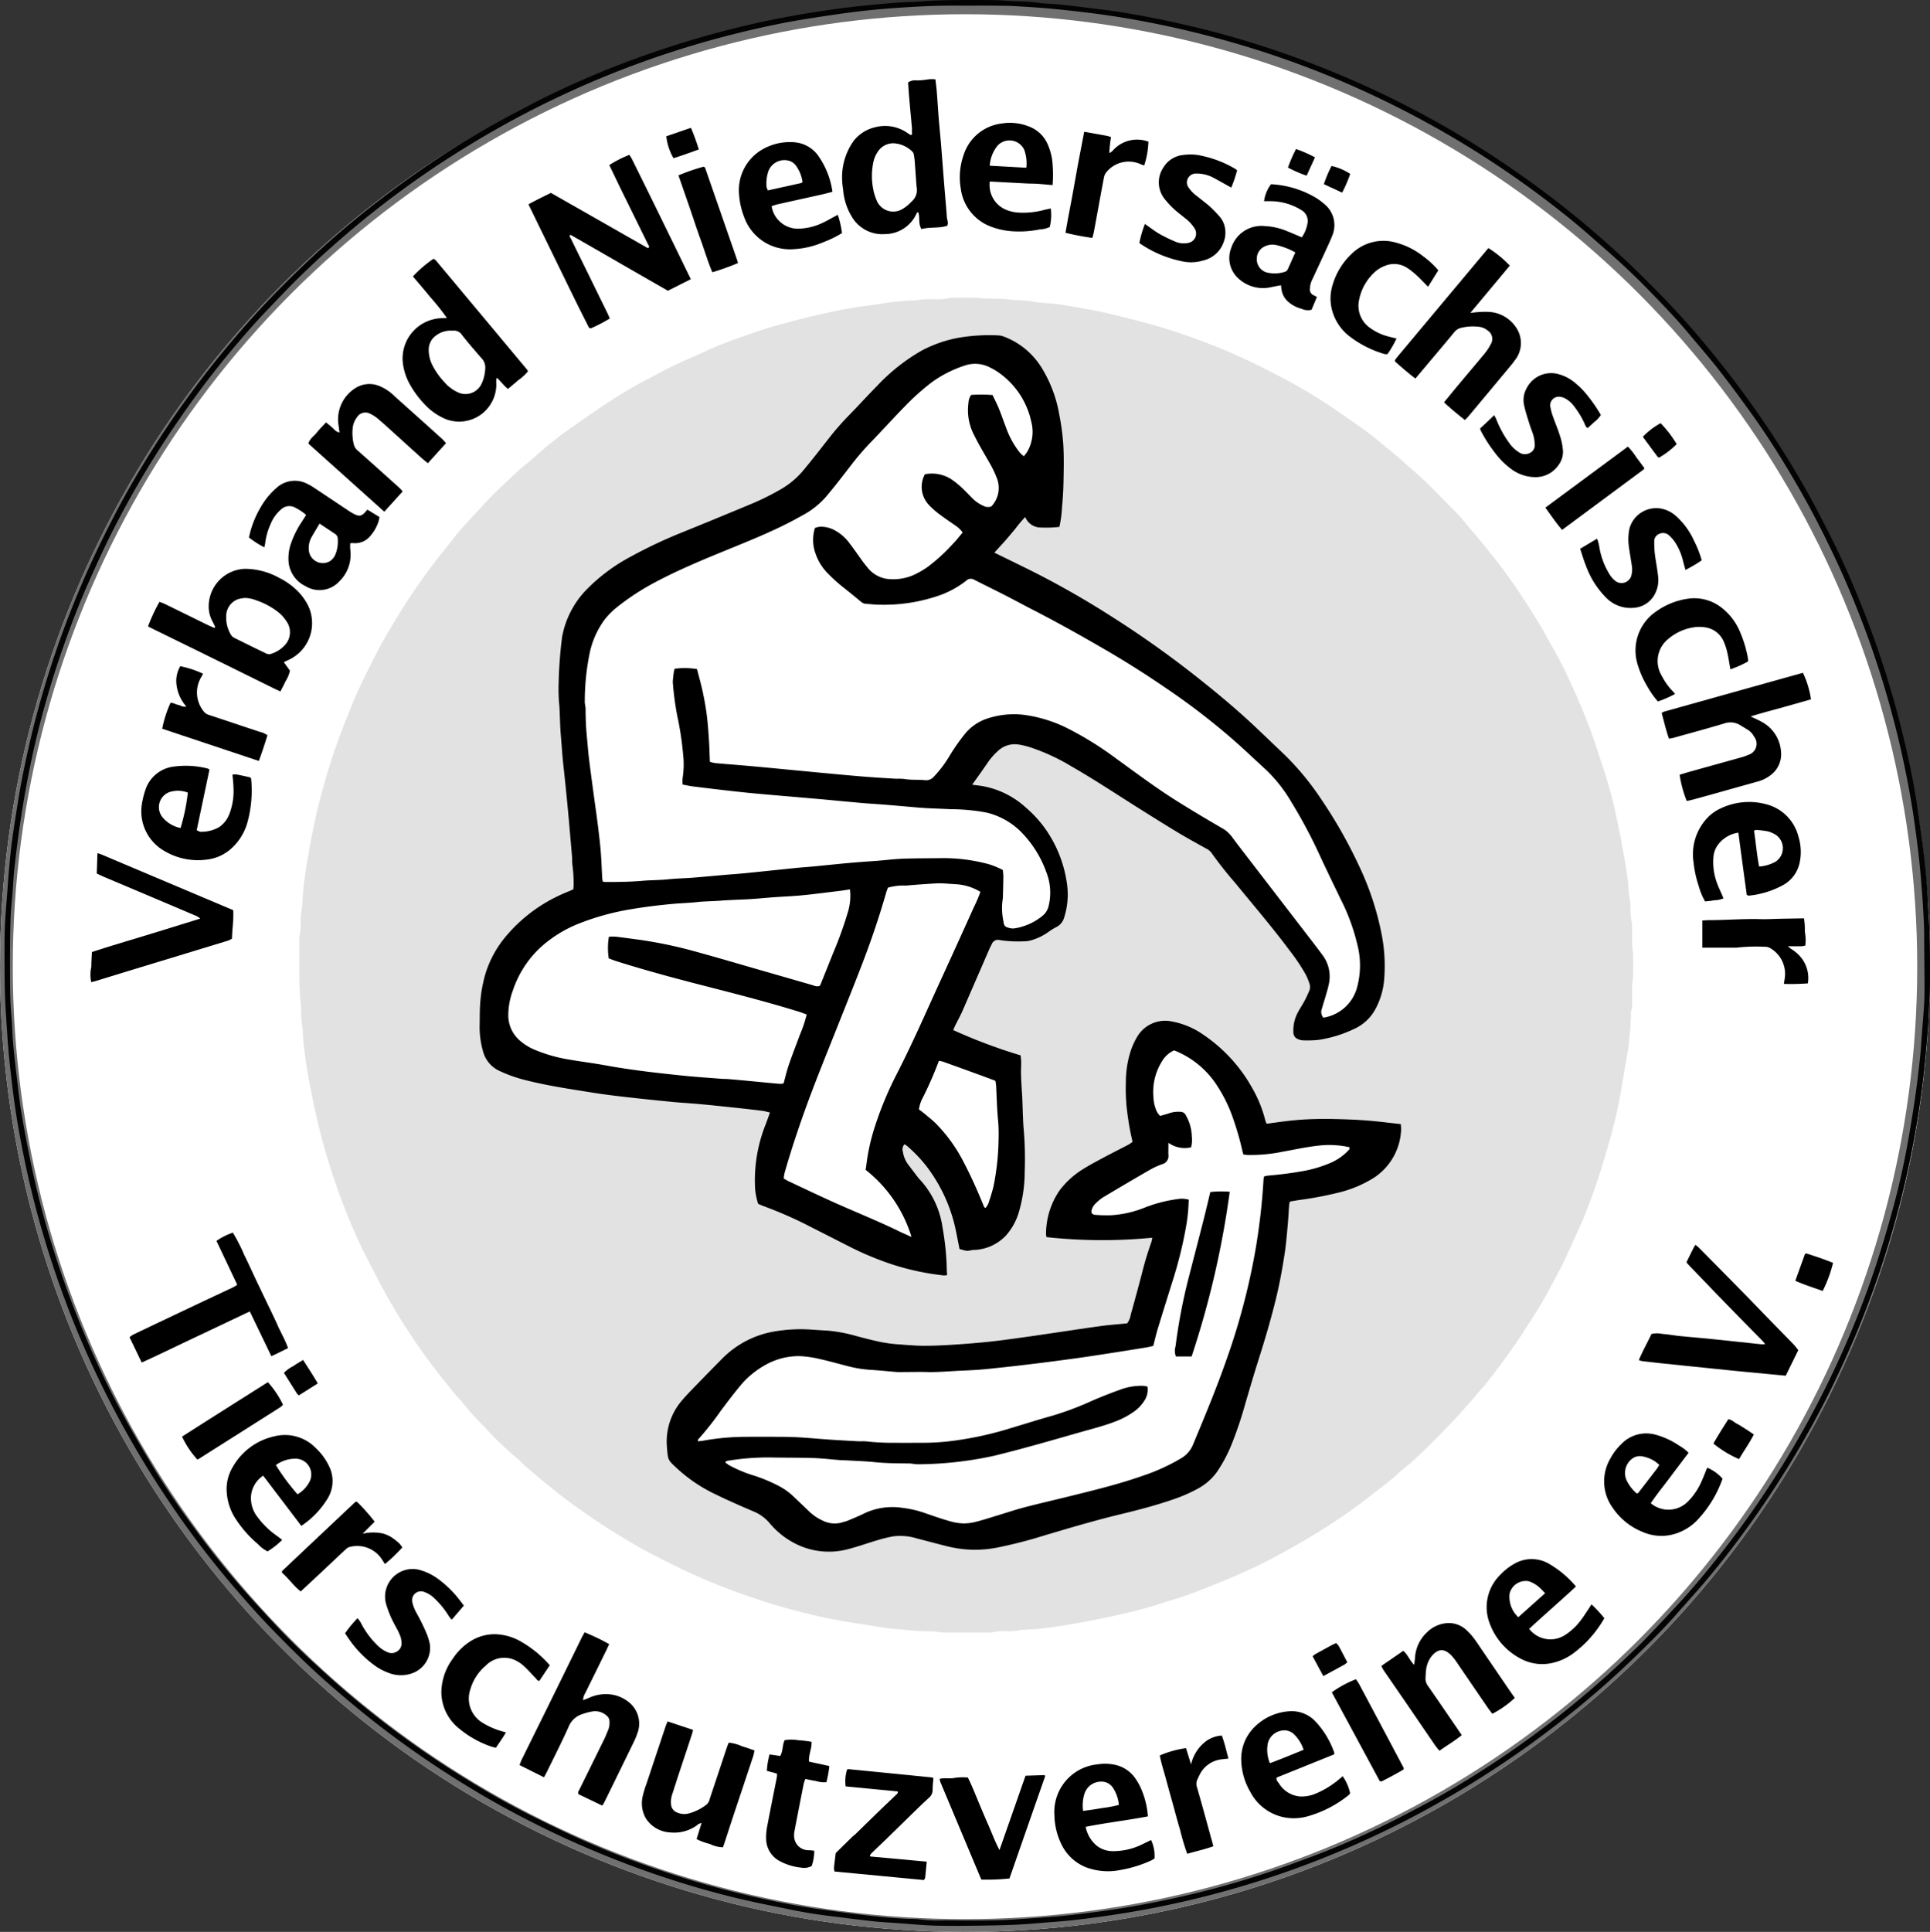
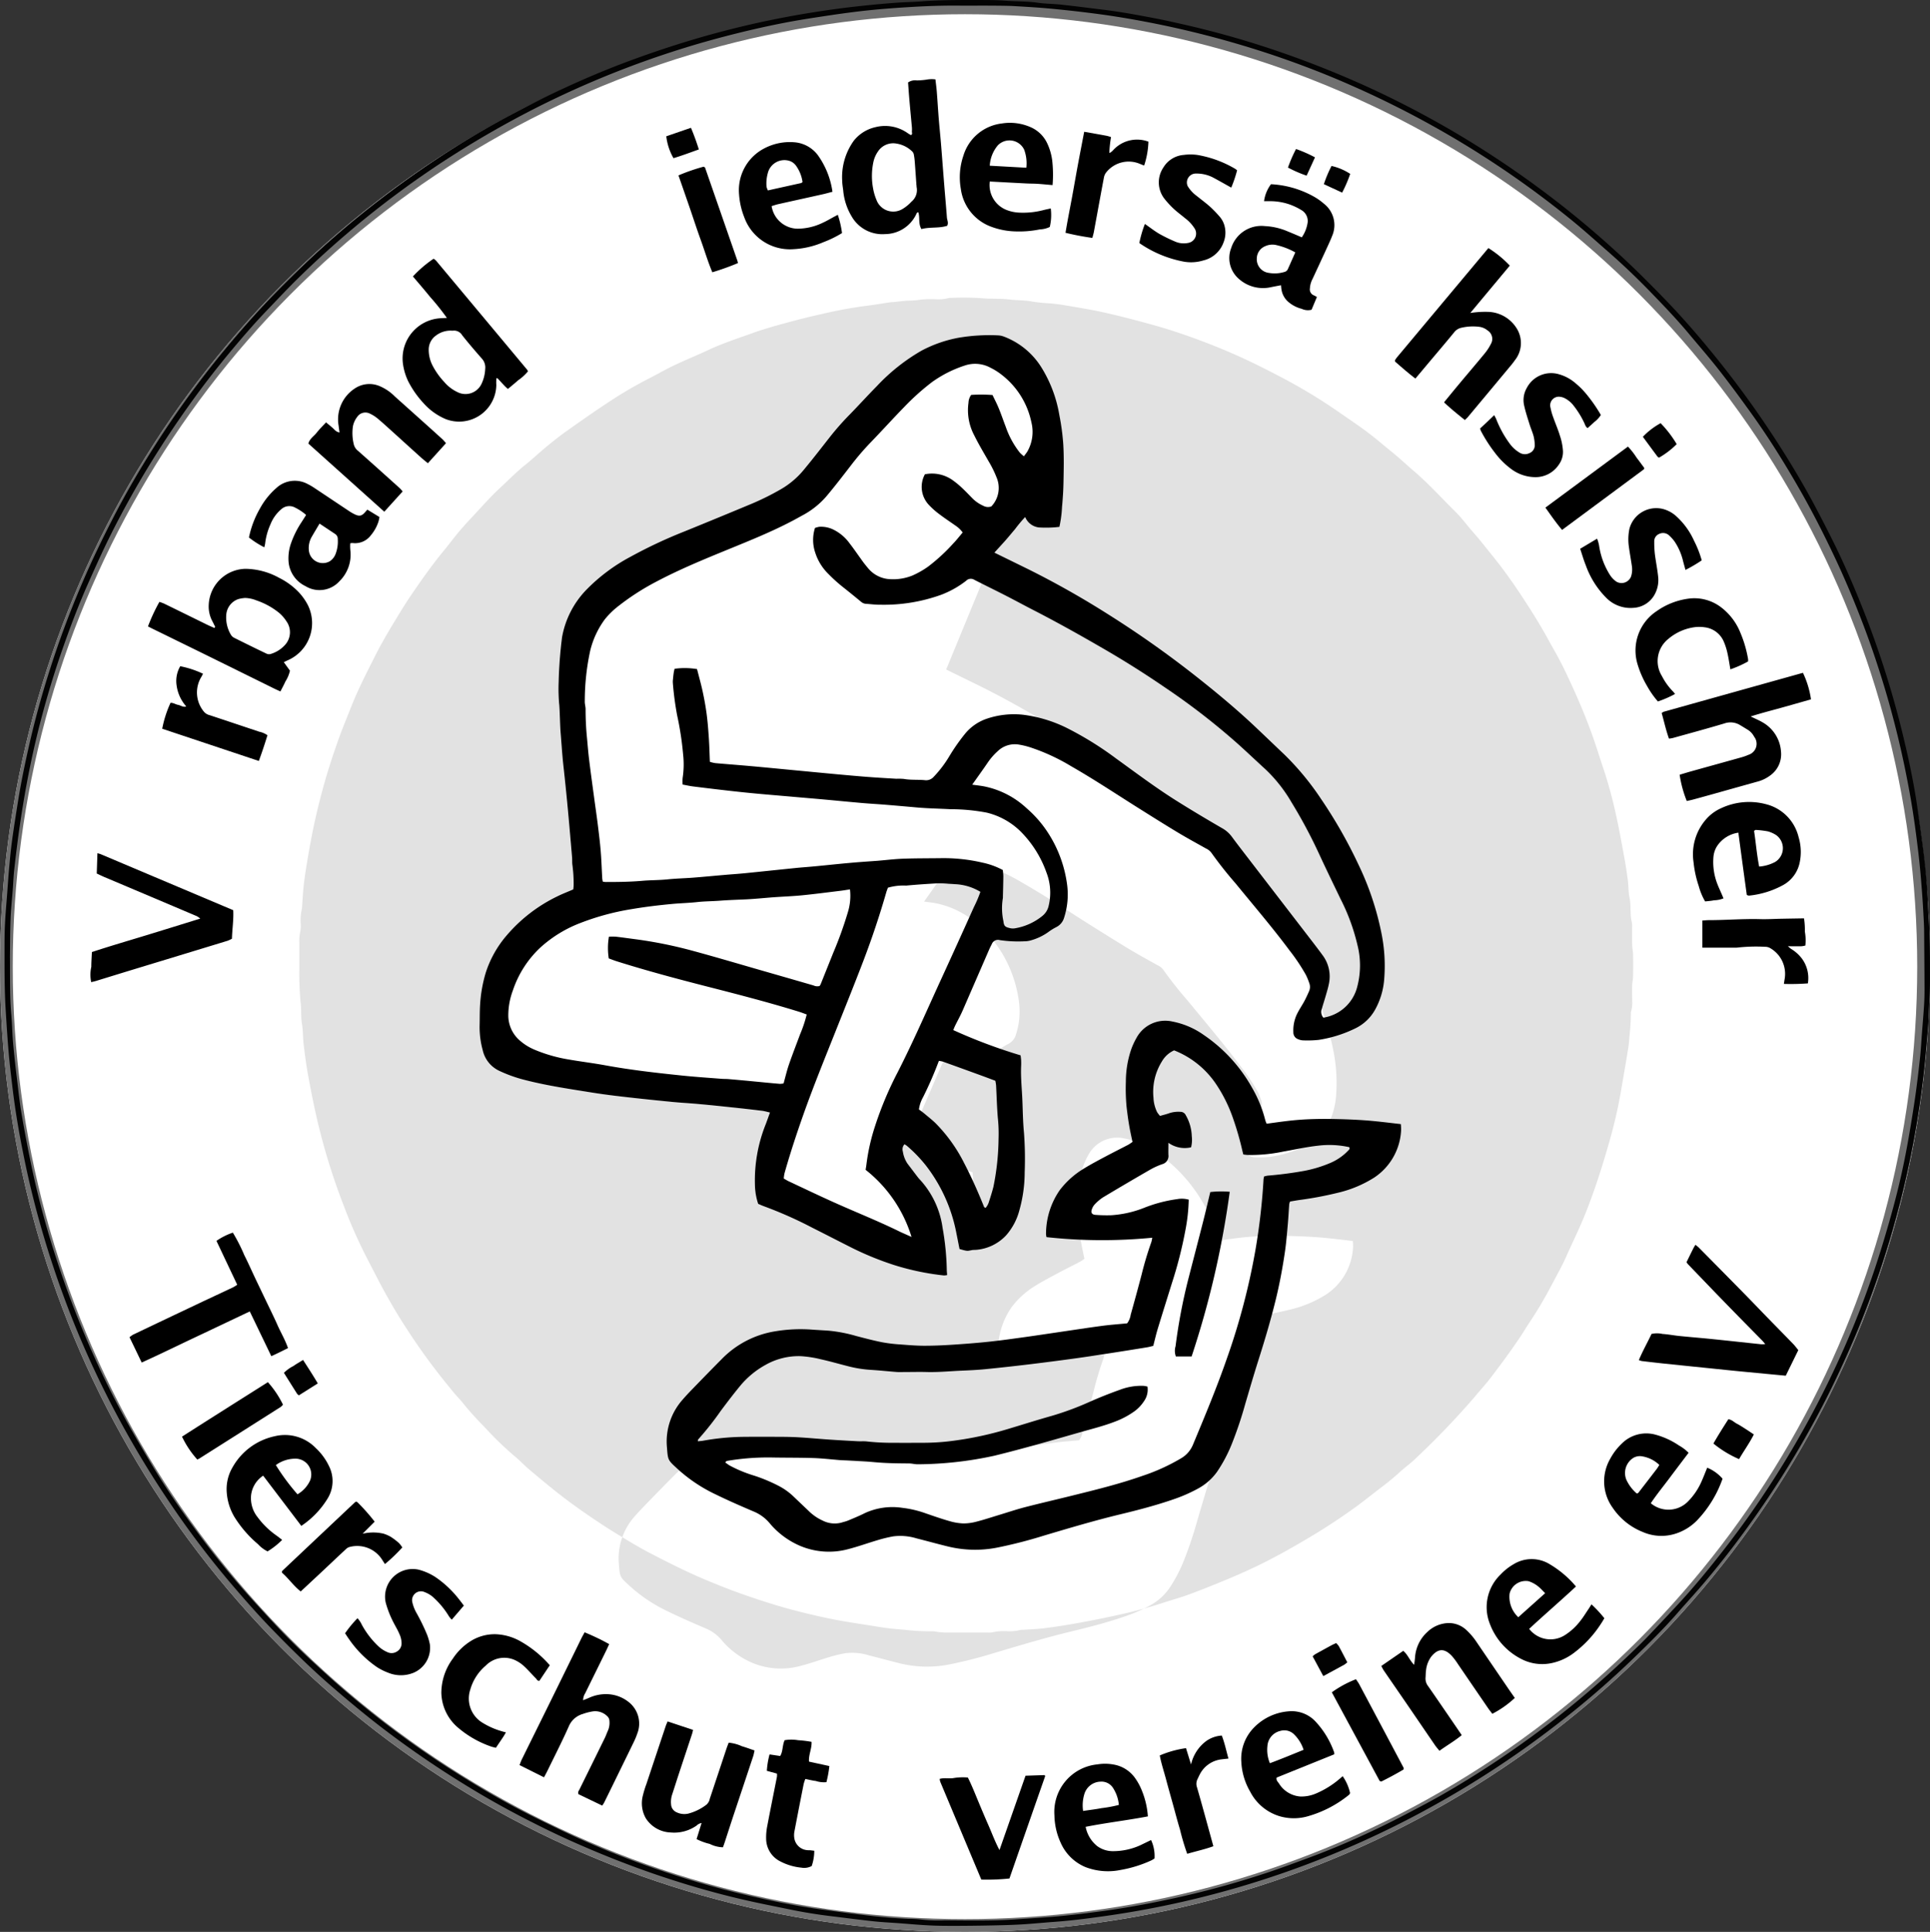
<svg xmlns="http://www.w3.org/2000/svg" width="151" height="151.113" viewBox="0 0 151 151.113">
  <rect x="0" y="0" width="151" height="151.113" fill="#333333" stroke="none" />
  <defs>
    <clipPath id="clip-path">
      <rect id="Rechteck_494" data-name="Rechteck 494" width="150.645" height="150.653" fill="none" />
    </clipPath>
  </defs>
  <g id="Gruppe_733" data-name="Gruppe 733" transform="translate(-1614.106 -4470.887)">
    <g id="Ellipse_15" data-name="Ellipse 15" transform="translate(1614.106 4471)" fill="#fff" stroke="#707070" stroke-width="1">
      <circle cx="75.5" cy="75.5" r="75.5" stroke="none" />
      <circle cx="75.5" cy="75.5" r="75" fill="none" />
    </g>
    <g id="Gruppe_732" data-name="Gruppe 732" transform="translate(1614.461 4470.887)">
      <g id="Gruppe_732-2" data-name="Gruppe 732" transform="translate(0 0)" clip-path="url(#clip-path)">
        <path id="Pfad_1753" data-name="Pfad 1753" d="M75.374,0c.987.015,1.977-.017,2.959.058.82.063,1.644.037,2.462.153C81.431.305,82.08.3,82.72.371c1.048.113,2.094.252,3.141.377,1.4.168,2.8.427,4.184.693.756.145,1.506.318,2.257.488A72.1,72.1,0,0,1,99.64,4.014c2.1.717,4.171,1.532,6.206,2.428,1.511.665,2.994,1.388,4.455,2.154a74.608,74.608,0,0,1,6.434,3.8q2.832,1.868,5.486,3.978,1.975,1.575,3.843,3.279c1.291,1.17,2.521,2.4,3.735,3.647,1.337,1.374,2.6,2.82,3.811,4.306a75.962,75.962,0,0,1,4.769,6.5c1.267,1.937,2.456,3.92,3.525,5.974q.5.954.983,1.914c1.026,2.034,1.921,4.127,2.747,6.249a74.14,74.14,0,0,1,3.023,9.8c.409,1.724.765,3.462,1.016,5.217.18,1.257.366,2.513.514,3.774.113.959.2,1.921.256,2.886.04.643.054,1.288.1,1.929.1,1.343.1,2.686.1,4.03,0,.789.012,1.581-.044,2.367-.049.679-.045,1.36-.1,2.037-.128,1.5-.249,2.994-.435,4.484a74.684,74.684,0,0,1-2.56,12.18,73.84,73.84,0,0,1-3.39,9.114c-.588,1.309-1.2,2.6-1.865,3.877a75.451,75.451,0,0,1-4.876,8.108c-1.346,1.949-2.772,3.837-4.3,5.646-.716.848-1.47,1.665-2.2,2.5-1.1,1.257-2.29,2.428-3.491,3.585q-2.575,2.481-5.393,4.689a75.464,75.464,0,0,1-7.367,5.134q-2,1.219-4.064,2.319a74.283,74.283,0,0,1-19.069,6.992c-1.836.4-3.687.729-5.549.988-1.258.175-2.516.34-3.784.43-.856.061-1.71.151-2.566.2-.768.046-1.538.065-2.308.081q-1.426.03-2.853.034c-.7,0-1.4,0-2.1-.038-.8-.039-1.6-.114-2.406-.173-.642-.047-1.287-.077-1.927-.146-1.066-.115-2.129-.256-3.194-.384-1.138-.136-2.269-.316-3.391-.548-1.245-.257-2.493-.5-3.731-.79-2.235-.52-4.435-1.164-6.607-1.9-2.156-.733-4.272-1.569-6.356-2.488-1.412-.622-2.8-1.3-4.166-2.008q-2.413-1.249-4.722-2.683a76.124,76.124,0,0,1-6.333-4.365c-1.322-1.015-2.6-2.082-3.863-3.172-1.7-1.469-3.294-3.044-4.85-4.657-1.019-1.056-1.988-2.164-2.944-3.279a70.79,70.79,0,0,1-4.938-6.508,75.464,75.464,0,0,1-7.514-14.122,76.746,76.746,0,0,1-2.553-7.474q-.811-2.844-1.384-5.744C1.12,88.525.84,86.866.637,85.195.517,84.2.4,83.207.314,82.209.222,81.157.16,80.1.093,79.051-.008,77.456,0,75.862,0,74.266c0-.682,0-1.364.038-2.044.039-.785.112-1.568.171-2.353C.256,69.245.295,68.62.352,68c.069-.748.134-1.5.236-2.241.148-1.081.32-2.158.494-3.235.225-1.4.515-2.78.828-4.16q.66-2.911,1.565-5.754,1.1-3.487,2.539-6.854C6.8,43.9,7.678,42.1,8.6,40.314c.975-1.879,2.045-3.7,3.185-5.488q1.637-2.563,3.476-4.986c1.288-1.7,2.653-3.339,4.073-4.93,1.315-1.473,2.713-2.869,4.137-4.235a71.553,71.553,0,0,1,5.835-5q2.153-1.66,4.415-3.166A68.136,68.136,0,0,1,39.772,8.9c1.064-.557,2.128-1.118,3.213-1.632,2.057-.975,4.151-1.865,6.291-2.645,1.988-.725,4-1.375,6.038-1.937q3.239-.891,6.546-1.483C63.342.944,64.827.716,66.32.545q1.733-.2,3.471-.33c.625-.047,1.252-.054,1.875-.1C72.9.012,74.137.012,75.374,0M.424,74.757c.013,1.907-.018,3.269.108,4.629.068.73.073,1.466.138,2.2.082.926.186,1.849.3,2.772.115.959.215,1.922.38,2.873.253,1.464.531,2.924.843,4.376a69.548,69.548,0,0,0,1.857,6.843q.946,2.916,2.129,5.746,1.3,3.129,2.9,6.122c.761,1.422,1.58,2.813,2.407,4.2,1.048,1.757,2.2,3.444,3.417,5.091a69.174,69.174,0,0,0,4.4,5.43c.806.89,1.614,1.779,2.446,2.644,1.107,1.15,2.277,2.236,3.459,3.309,1.3,1.181,2.648,2.307,4.03,3.391a73.278,73.278,0,0,0,6.112,4.3c1.851,1.168,3.74,2.269,5.694,3.256.88.445,1.768.874,2.657,1.3a68.83,68.83,0,0,0,7.371,2.984,72.142,72.142,0,0,0,7.964,2.239c1.626.359,3.258.686,4.91.906.833.111,1.665.231,2.5.334.8.1,1.6.193,2.4.269.623.059,1.249.091,1.874.128a7.248,7.248,0,0,1,.806.029,12.144,12.144,0,0,0,2.038.085c1.882.011,3.764.053,5.646-.083,1.034-.074,2.07-.13,3.1-.222,1.23-.11,2.453-.264,3.676-.43,1.846-.252,3.675-.594,5.495-.989a70.6,70.6,0,0,0,7.355-2.021c1.122-.374,2.23-.788,3.339-1.2,1.917-.712,3.788-1.532,5.626-2.425,1.129-.548,2.239-1.135,3.347-1.725,1.758-.936,3.457-1.972,5.124-3.06a75.453,75.453,0,0,0,6.379-4.668c1.822-1.483,3.56-3.061,5.244-4.7.527-.512,1.026-1.053,1.532-1.587s.98-1.047,1.468-1.572c1.16-1.247,2.245-2.559,3.3-3.9q2.286-2.895,4.27-6a75.244,75.244,0,0,0,5.039-9.25,71.49,71.49,0,0,0,2.86-7.248c.446-1.342.85-2.7,1.233-4.062a59.052,59.052,0,0,0,1.33-5.812c.2-1.128.386-2.258.551-3.391.149-1.026.269-2.056.383-3.086.069-.622.1-1.248.148-1.873.059-.766.125-1.532.173-2.3.028-.447.038-.9.036-1.344-.006-1.436-.02-2.871-.031-4.307,0-.519-.035-1.036-.062-1.555-.052-1-.13-2-.216-3-.11-1.266-.269-2.525-.44-3.783-.215-1.58-.5-3.147-.823-4.707q-.655-3.131-1.577-6.195c-.571-1.888-1.208-3.752-1.931-5.587-.6-1.535-1.245-3.053-1.95-4.545-.874-1.849-1.8-3.668-2.823-5.441-1.126-1.96-2.322-3.878-3.637-5.717-.834-1.167-1.685-2.322-2.569-3.452-.772-.987-1.6-1.932-2.4-2.893-.956-1.141-1.987-2.214-3.022-3.282s-2.14-2.12-3.274-3.112c-.957-.837-1.9-1.69-2.889-2.493a75.389,75.389,0,0,0-9.219-6.419,76.247,76.247,0,0,0-6.813-3.564,72.527,72.527,0,0,0-8.876-3.411,76,76,0,0,0-9.867-2.363c-1.94-.33-3.894-.56-5.852-.75-1.05-.1-2.1-.16-3.158-.22C78.2.45,77.629.449,77.056.445c-.736-.006-1.472.006-2.208,0-1.363-.018-2.724.03-4.083.115C69.711.622,68.658.7,67.608.81c-1.013.105-2.024.241-3.032.391-1.2.18-2.408.361-3.6.593-1.511.294-3.011.641-4.5,1.027A74.308,74.308,0,0,0,39.9,9.323q-3.079,1.662-6,3.593a74.811,74.811,0,0,0-6.507,4.853q-2.334,1.946-4.5,4.073c-.664.654-1.306,1.332-1.951,2.006-.532.557-1.067,1.113-1.577,1.69-1.414,1.6-2.772,3.242-4.045,4.954q-1.766,2.376-3.354,4.875A74.16,74.16,0,0,0,8.31,41.826c-.6,1.2-1.153,2.428-1.7,3.655-.777,1.735-1.453,3.51-2.078,5.3A72.354,72.354,0,0,0,2.415,58.06c-.257,1.1-.484,2.2-.691,3.312s-.385,2.221-.547,3.337C1.02,65.788.891,66.871.768,67.954.7,68.523.683,69.1.639,69.667c-.057.748-.142,1.5-.168,2.245-.039,1.129-.038,2.26-.046,2.846" transform="translate(0 -0.003)" fill="#030303" />
-         <path id="Pfad_1754" data-name="Pfad 1754" d="M428.3,484.464c0-.743,0-1.3,0-1.856a3.566,3.566,0,0,1,.079-.962,2.284,2.284,0,0,0,.027-.535,4.161,4.161,0,0,1,.094-1.229.448.448,0,0,0,.01-.107c.039-.535.063-1.071.12-1.6.059-.551.139-1.1.229-1.646.127-.776.26-1.552.41-2.324.249-1.284.553-2.555.9-3.818.337-1.229.731-2.44,1.156-3.641.329-.929.712-1.838,1.075-2.755.516-1.3,1.163-2.545,1.79-3.8.5-.994,1.06-1.954,1.638-2.9.392-.643.782-1.288,1.206-1.909.817-1.2,1.652-2.385,2.576-3.507.4-.483.77-.988,1.173-1.467.357-.424.735-.832,1.114-1.237.687-.732,1.348-1.493,2.083-2.172.67-.619,1.306-1.276,2.022-1.846.573-.457,1.1-.966,1.672-1.431.526-.431,1.06-.855,1.615-1.247,1.1-.776,2.2-1.552,3.324-2.283a32.5,32.5,0,0,1,3.018-1.761c.656-.331,1.291-.706,1.955-1.021.907-.43,1.837-.809,2.747-1.234,1.141-.532,2.338-.913,3.518-1.34.842-.3,1.71-.54,2.574-.775.916-.249,1.837-.484,2.764-.685a34.184,34.184,0,0,1,3.376-.626c.656-.074,1.307-.192,1.961-.288.106-.015.215-.013.322-.024.248-.026.5-.057.745-.082.125-.013.25-.021.375-.024a6.738,6.738,0,0,0,.962-.079,7.61,7.61,0,0,1,1.128-.031,3.255,3.255,0,0,0,1.014-.085.689.689,0,0,1,.214-.019,21.559,21.559,0,0,1,2.314.017c.753.081,1.509.013,2.251.107.6.077,1.214.044,1.815.169a13.494,13.494,0,0,0,1.386.136c.338.035.676.07,1.011.127.987.169,1.978.322,2.957.533,1.068.23,2.127.5,3.183.784.849.225,1.695.464,2.529.737,1.381.45,2.739.962,4.08,1.526,1.557.654,3.065,1.41,4.557,2.2a42.467,42.467,0,0,1,4.4,2.694c.707.49,1.423.968,2.11,1.485.643.484,1.251,1.014,1.878,1.519.586.472,1.133.988,1.7,1.476,1.177,1,2.211,2.151,3.309,3.234.431.426.8.919,1.191,1.381.233.272.472.538.7.816.485.6.97,1.2,1.441,1.8.781,1.006,1.5,2.057,2.191,3.125.624.963,1.224,1.94,1.772,2.949.222.41.459.811.68,1.221.187.346.37.695.54,1.049.729,1.52,1.413,3.061,2,4.64.4,1.057.723,2.14,1.084,3.21a34.656,34.656,0,0,1,.952,3.53c.234,1.047.423,2.105.617,3.161q.175.949.3,1.906c.061.46.04.935.136,1.386.136.637.016,1.291.181,1.921a1.538,1.538,0,0,1,.02.375c0,.467-.006.934.006,1.4.006.249.065.5.07.745q.017.832,0,1.665c0,.249-.063.5-.071.745-.013.395,0,.79,0,1.185a2.478,2.478,0,0,1-.081.853.392.392,0,0,0-.019.16,18.092,18.092,0,0,1-.122,1.874,7.778,7.778,0,0,1-.123,1.065c-.159.988-.336,1.973-.5,2.962a37.927,37.927,0,0,1-1.047,4.5c-.279.964-.571,1.926-.893,2.876-.368,1.086-.767,2.162-1.224,3.216-.357.823-.753,1.628-1.114,2.448-.348.79-.772,1.539-1.177,2.3a30.246,30.246,0,0,1-1.663,2.826c-.253.37-.478.758-.725,1.132-.752,1.136-1.565,2.229-2.39,3.312-.39.512-.834.982-1.24,1.482a64.125,64.125,0,0,1-4.576,4.775c-.4.4-.877.735-1.3,1.121s-.892.774-1.364,1.131c-.685.519-1.351,1.063-2.046,1.568-1.291.938-2.63,1.806-4.008,2.614-1.285.753-2.585,1.478-3.931,2.115-.761.361-1.534.7-2.312,1.02-.944.391-1.893.771-2.851,1.124-.656.242-1.334.422-2,.643a36.048,36.048,0,0,1-3.529.953c-1.03.231-2.066.435-3.1.623q-1.318.239-2.649.41c-.549.071-1.1.085-1.658.125a1.142,1.142,0,0,0-.267.021,3.34,3.34,0,0,1-1.014.086,4.09,4.09,0,0,0-1.122.086,1.558,1.558,0,0,1-.429.02c-1.113,0-2.226,0-3.339,0a6.145,6.145,0,0,1-.639-.064,1.466,1.466,0,0,0-.212-.033,18.057,18.057,0,0,1-2.251-.117c-.445-.038-.891-.073-1.334-.128-.408-.05-.812-.122-1.218-.186-.689-.108-1.378-.212-2.066-.328-1.272-.214-2.528-.5-3.778-.82-1.41-.356-2.791-.8-4.165-1.28-1-.346-1.982-.737-2.959-1.144-1.526-.637-3-1.381-4.462-2.143-.889-.463-1.745-.991-2.6-1.511-.629-.38-1.243-.785-1.853-1.2-1.056-.709-2.085-1.455-3.076-2.255q-.961-.776-1.9-1.573c-.384-.326-.722-.7-1.111-1.013a26.092,26.092,0,0,1-2.32-2.242c-.585-.6-1.164-1.214-1.69-1.872-.268-.335-.573-.641-.844-.973-.476-.582-.947-1.168-1.4-1.764-.874-1.138-1.685-2.321-2.457-3.53-.52-.815-1.008-1.653-1.475-2.5-.5-.911-.964-1.844-1.445-2.767a38.855,38.855,0,0,1-1.752-3.988,49.731,49.731,0,0,1-2.11-6.881c-.253-1.117-.474-2.242-.678-3.368-.14-.773-.24-1.554-.333-2.335-.063-.532-.043-1.076-.133-1.6-.1-.572-.025-1.151-.111-1.712a25.4,25.4,0,0,1-.091-2.713m54.368-32.424c.306-.336.583-.634.851-.94s.509-.6.765-.9a10.908,10.908,0,0,1,.789-.943,1.321,1.321,0,0,0,1.062.813,8.747,8.747,0,0,0,1.617-.044,9.344,9.344,0,0,0,.208-1.586c.063-.659.1-1.321.114-1.983.017-.95.039-1.9-.016-2.85a18.176,18.176,0,0,0-.312-2.339,10.255,10.255,0,0,0-1.363-3.656,5.917,5.917,0,0,0-2.961-2.467,1.473,1.473,0,0,0-.467-.1,14.44,14.44,0,0,0-3.105.188,10.064,10.064,0,0,0-2.883,1.007A15.012,15.012,0,0,0,473.486,439c-.72.725-1.4,1.485-2.118,2.216a21.089,21.089,0,0,0-1.5,1.689c-.676.859-1.345,1.725-2.041,2.568a6.605,6.605,0,0,1-1.818,1.578,20.383,20.383,0,0,1-2.258,1.131q-2.682,1.113-5.371,2.212a37.218,37.218,0,0,0-4.184,1.967,14.027,14.027,0,0,0-3.4,2.529,7.121,7.121,0,0,0-1.951,3.76,34.643,34.643,0,0,0-.267,3.53,13.3,13.3,0,0,0,.053,1.824c.051.731.048,1.465.108,2.2.072.873.128,1.748.224,2.619q.173,1.573.322,3.149c.122,1.3.232,2.6.344,3.9.018.214-.006.434.032.644a11.357,11.357,0,0,1,.091,1.5,2.483,2.483,0,0,1-.034.364c-.431.187-.85.346-1.25.545a12.12,12.12,0,0,0-3.936,3.027,8.427,8.427,0,0,0-1.656,2.933,10.835,10.835,0,0,0-.442,2.481c-.038.554-.025,1.112-.04,1.667a6.778,6.778,0,0,0,.241,1.913,2.347,2.347,0,0,0,1.293,1.622,10.99,10.99,0,0,0,2.075.733c1.721.438,3.476.693,5.226.974.883.141,1.772.249,2.66.35,1.208.138,2.417.261,3.627.38.641.063,1.285.094,1.927.153.943.087,1.886.184,2.828.283q1.121.118,2.24.256c.189.023.374.081.6.133-.115.318-.215.6-.321.887a11.806,11.806,0,0,0-.855,4.782,5.006,5.006,0,0,0,.252,1.474c.16.068.3.138.456.191a32.006,32.006,0,0,1,3.783,1.679c1.057.531,2.108,1.075,3.165,1.606a23.951,23.951,0,0,0,3.236,1.313,20.222,20.222,0,0,0,3.883.813,1.152,1.152,0,0,0,.265-.031c-.011-.169-.027-.309-.029-.449a20.756,20.756,0,0,0-.33-3.255,6.96,6.96,0,0,0-1.753-3.741,2.414,2.414,0,0,1-.175-.2c-.272-.356-.541-.714-.813-1.069a2.266,2.266,0,0,1-.363-.946.574.574,0,0,1,.123-.566,1.154,1.154,0,0,1,.177.106,11.14,11.14,0,0,1,1.492,1.542,12.433,12.433,0,0,1,2.39,5.293c.085.419.167.839.248,1.246.657.2.62.154.963.09.1-.02.214-.012.321-.024a3.609,3.609,0,0,0,2.365-1.137,4.814,4.814,0,0,0,1.042-1.981,11.023,11.023,0,0,0,.409-2.97,27.256,27.256,0,0,0-.055-3.063c-.082-.836-.092-1.68-.125-2.521-.035-.895-.138-1.786-.1-2.684.007-.161.006-.323,0-.485-.005-.121-.026-.241-.041-.373a41.914,41.914,0,0,1-5.265-1.976c.058-.139.1-.254.154-.364.19-.386.4-.762.574-1.155.707-1.608,1.4-3.221,2.1-4.831.057-.131.129-.256.19-.386a.516.516,0,0,1,.624-.3,9.859,9.859,0,0,0,1.93.092,1.83,1.83,0,0,0,.477-.066,4.385,4.385,0,0,0,1.357-.636,4.416,4.416,0,0,1,.637-.4,1.193,1.193,0,0,0,.632-.762,5.916,5.916,0,0,0,.238-2.5,9.813,9.813,0,0,0-.61-2.39,9.549,9.549,0,0,0-.826-1.629,9.02,9.02,0,0,0-1.749-2.033,6.848,6.848,0,0,0-3.309-1.7c-.307-.058-.619-.09-.939-.135.426-.6.844-1.181,1.245-1.77a4.887,4.887,0,0,1,.746-.845,1.923,1.923,0,0,1,1.632-.524,6.13,6.13,0,0,1,.888.21,15.645,15.645,0,0,1,3.218,1.48c1.761,1.006,3.45,2.128,5.164,3.209,1.047.66,2.094,1.318,3.154,1.957.737.444,1.494.855,2.244,1.276a1.089,1.089,0,0,1,.416.329,30.574,30.574,0,0,0,1.9,2.405c1.418,1.735,2.876,3.437,4.216,5.235a15.035,15.035,0,0,1,1.285,1.921,5.144,5.144,0,0,1,.263.643.823.823,0,0,1-.017.63c-.115.261-.232.523-.367.774-.179.331-.393.643-.562.979a2.953,2.953,0,0,0-.3,1.46.549.549,0,0,0,.369.538,1.039,1.039,0,0,0,.361.093,8.608,8.608,0,0,0,1.236-.035,9.92,9.92,0,0,0,2.864-.892,3.524,3.524,0,0,0,1.576-1.491,5.8,5.8,0,0,0,.7-2.353,12.883,12.883,0,0,0-.253-3.794,22.38,22.38,0,0,0-1.736-5.131,37.263,37.263,0,0,0-2.952-5.186,21.348,21.348,0,0,0-2.873-3.477c-.755-.715-1.5-1.437-2.26-2.151-1.356-1.28-2.784-2.479-4.242-3.64a79.615,79.615,0,0,0-7.324-5.2,69.432,69.432,0,0,0-6.23-3.512c-.852-.419-1.705-.836-2.631-1.289m12.363,53.59a2.371,2.371,0,0,1-.07.336,26.053,26.053,0,0,0-.756,2.522q-.418,1.585-.861,3.164a1.435,1.435,0,0,1-.278.673c-.657.064-1.3.107-1.939.192-1.17.156-2.338.337-3.506.508-.832.122-1.664.25-2.5.365-.939.129-1.878.264-2.82.365s-1.889.174-2.835.236c-.75.049-1.5.084-2.254.084-.625,0-1.252-.048-1.876-.1a12.075,12.075,0,0,1-1.436-.172c-.684-.137-1.361-.316-2.037-.492a11.589,11.589,0,0,0-2.159-.415c-.464-.03-.928-.055-1.392-.089a11.979,11.979,0,0,0-2.733.131,7.486,7.486,0,0,0-4.23,2.181c-.747.75-1.484,1.51-2.222,2.27-.287.3-.573.594-.841.907a4.926,4.926,0,0,0-1.223,3.727c.081,1.047.082.993.878,1.731a12.055,12.055,0,0,0,2.948,1.957c.966.472,1.953.9,2.942,1.324a3.242,3.242,0,0,1,1.245.894,6.355,6.355,0,0,0,2.39,1.793,5.8,5.8,0,0,0,3.742.272c.8-.2,1.575-.488,2.365-.72a10.753,10.753,0,0,1,1.2-.289,4.333,4.333,0,0,1,1.809.156c.816.206,1.629.429,2.446.632a8.953,8.953,0,0,0,3.836.1,36.073,36.073,0,0,0,3.7-.947c1.975-.587,3.95-1.176,5.954-1.659,1.412-.34,2.816-.706,4.19-1.182a12.033,12.033,0,0,0,1.871-.817,4.407,4.407,0,0,0,1.526-1.333,11.413,11.413,0,0,0,1.135-2.134,30.354,30.354,0,0,0,1.079-3.209c.335-1.134.666-2.27,1.024-3.4.494-1.555.958-3.118,1.347-4.7.3-1.236.536-2.486.721-3.744.107-.725.163-1.458.229-2.188.047-.517.071-1.035.11-1.552a1.045,1.045,0,0,1,.063-.21c.24-.04.468-.083.7-.117a28.081,28.081,0,0,0,3.009-.562,9.266,9.266,0,0,0,2.868-1.19,4.716,4.716,0,0,0,2.112-3.69,3.674,3.674,0,0,0-.022-.5c-.9-.1-1.771-.215-2.643-.282s-1.752-.1-2.629-.116-1.754,0-2.632.06-1.73.191-2.593.309a2.386,2.386,0,0,1-.109-.281,9.825,9.825,0,0,0-1.031-2.531,12.127,12.127,0,0,0-3.781-4.13,6.306,6.306,0,0,0-2.455-1.051,2.548,2.548,0,0,0-2.793,1.255,5.71,5.71,0,0,0-.429.924,7.864,7.864,0,0,0-.418,2.532,15.164,15.164,0,0,0,.059,1.986c.075.659.165,1.314.3,1.963.05.244.1.487.161.757-.126.083-.237.17-.359.234-.588.308-1.183.6-1.768.915-.553.3-1.11.588-1.644.916a6.725,6.725,0,0,0-1.92,1.705,6.021,6.021,0,0,0-1.075,3.434,1.387,1.387,0,0,0,.038.243,40.379,40.379,0,0,0,8.28.046" transform="translate(-405.233 -408.816)" fill="#e2e2e2" />
-         <path id="Pfad_1755" data-name="Pfad 1755" d="M760.845,228.684c.58-.325,1.161-.6,1.762-.9l7.6,4.329c.158-.115.048-.207.007-.291-.671-1.369-1.347-2.735-2.017-4.1-.339-.692-.67-1.388-1.02-2.113a8.71,8.71,0,0,1,1.573-.8c.075.125.146.226.2.335,1.548,3.113,3.07,6.237,4.606,9.392l-1.794.9c-2.544-1.444-5.078-2.926-7.626-4.376-.123.125-.006.212.033.292.453.936.916,1.868,1.374,2.8q.771,1.57,1.538,3.141c.046.094.082.193.135.317a12.4,12.4,0,0,1-1.479.77.717.717,0,0,1-.11-.028.12.12,0,0,1-.039-.037.874.874,0,0,1-.054-.092c-.4-.8-.811-1.6-1.2-2.406-1.158-2.365-2.311-4.733-3.482-7.135" transform="translate(-719.861 -212.697)" />
+         <path id="Pfad_1754" data-name="Pfad 1754" d="M428.3,484.464c0-.743,0-1.3,0-1.856a3.566,3.566,0,0,1,.079-.962,2.284,2.284,0,0,0,.027-.535,4.161,4.161,0,0,1,.094-1.229.448.448,0,0,0,.01-.107c.039-.535.063-1.071.12-1.6.059-.551.139-1.1.229-1.646.127-.776.26-1.552.41-2.324.249-1.284.553-2.555.9-3.818.337-1.229.731-2.44,1.156-3.641.329-.929.712-1.838,1.075-2.755.516-1.3,1.163-2.545,1.79-3.8.5-.994,1.06-1.954,1.638-2.9.392-.643.782-1.288,1.206-1.909.817-1.2,1.652-2.385,2.576-3.507.4-.483.77-.988,1.173-1.467.357-.424.735-.832,1.114-1.237.687-.732,1.348-1.493,2.083-2.172.67-.619,1.306-1.276,2.022-1.846.573-.457,1.1-.966,1.672-1.431.526-.431,1.06-.855,1.615-1.247,1.1-.776,2.2-1.552,3.324-2.283a32.5,32.5,0,0,1,3.018-1.761c.656-.331,1.291-.706,1.955-1.021.907-.43,1.837-.809,2.747-1.234,1.141-.532,2.338-.913,3.518-1.34.842-.3,1.71-.54,2.574-.775.916-.249,1.837-.484,2.764-.685a34.184,34.184,0,0,1,3.376-.626c.656-.074,1.307-.192,1.961-.288.106-.015.215-.013.322-.024.248-.026.5-.057.745-.082.125-.013.25-.021.375-.024a6.738,6.738,0,0,0,.962-.079,7.61,7.61,0,0,1,1.128-.031,3.255,3.255,0,0,0,1.014-.085.689.689,0,0,1,.214-.019,21.559,21.559,0,0,1,2.314.017c.753.081,1.509.013,2.251.107.6.077,1.214.044,1.815.169a13.494,13.494,0,0,0,1.386.136c.338.035.676.07,1.011.127.987.169,1.978.322,2.957.533,1.068.23,2.127.5,3.183.784.849.225,1.695.464,2.529.737,1.381.45,2.739.962,4.08,1.526,1.557.654,3.065,1.41,4.557,2.2a42.467,42.467,0,0,1,4.4,2.694c.707.49,1.423.968,2.11,1.485.643.484,1.251,1.014,1.878,1.519.586.472,1.133.988,1.7,1.476,1.177,1,2.211,2.151,3.309,3.234.431.426.8.919,1.191,1.381.233.272.472.538.7.816.485.6.97,1.2,1.441,1.8.781,1.006,1.5,2.057,2.191,3.125.624.963,1.224,1.94,1.772,2.949.222.41.459.811.68,1.221.187.346.37.695.54,1.049.729,1.52,1.413,3.061,2,4.64.4,1.057.723,2.14,1.084,3.21a34.656,34.656,0,0,1,.952,3.53c.234,1.047.423,2.105.617,3.161q.175.949.3,1.906c.061.46.04.935.136,1.386.136.637.016,1.291.181,1.921a1.538,1.538,0,0,1,.02.375c0,.467-.006.934.006,1.4.006.249.065.5.07.745q.017.832,0,1.665c0,.249-.063.5-.071.745-.013.395,0,.79,0,1.185a2.478,2.478,0,0,1-.081.853.392.392,0,0,0-.019.16,18.092,18.092,0,0,1-.122,1.874,7.778,7.778,0,0,1-.123,1.065c-.159.988-.336,1.973-.5,2.962a37.927,37.927,0,0,1-1.047,4.5c-.279.964-.571,1.926-.893,2.876-.368,1.086-.767,2.162-1.224,3.216-.357.823-.753,1.628-1.114,2.448-.348.79-.772,1.539-1.177,2.3a30.246,30.246,0,0,1-1.663,2.826c-.253.37-.478.758-.725,1.132-.752,1.136-1.565,2.229-2.39,3.312-.39.512-.834.982-1.24,1.482a64.125,64.125,0,0,1-4.576,4.775c-.4.4-.877.735-1.3,1.121s-.892.774-1.364,1.131c-.685.519-1.351,1.063-2.046,1.568-1.291.938-2.63,1.806-4.008,2.614-1.285.753-2.585,1.478-3.931,2.115-.761.361-1.534.7-2.312,1.02-.944.391-1.893.771-2.851,1.124-.656.242-1.334.422-2,.643a36.048,36.048,0,0,1-3.529.953c-1.03.231-2.066.435-3.1.623q-1.318.239-2.649.41c-.549.071-1.1.085-1.658.125a1.142,1.142,0,0,0-.267.021,3.34,3.34,0,0,1-1.014.086,4.09,4.09,0,0,0-1.122.086,1.558,1.558,0,0,1-.429.02c-1.113,0-2.226,0-3.339,0a6.145,6.145,0,0,1-.639-.064,1.466,1.466,0,0,0-.212-.033,18.057,18.057,0,0,1-2.251-.117c-.445-.038-.891-.073-1.334-.128-.408-.05-.812-.122-1.218-.186-.689-.108-1.378-.212-2.066-.328-1.272-.214-2.528-.5-3.778-.82-1.41-.356-2.791-.8-4.165-1.28-1-.346-1.982-.737-2.959-1.144-1.526-.637-3-1.381-4.462-2.143-.889-.463-1.745-.991-2.6-1.511-.629-.38-1.243-.785-1.853-1.2-1.056-.709-2.085-1.455-3.076-2.255q-.961-.776-1.9-1.573c-.384-.326-.722-.7-1.111-1.013a26.092,26.092,0,0,1-2.32-2.242c-.585-.6-1.164-1.214-1.69-1.872-.268-.335-.573-.641-.844-.973-.476-.582-.947-1.168-1.4-1.764-.874-1.138-1.685-2.321-2.457-3.53-.52-.815-1.008-1.653-1.475-2.5-.5-.911-.964-1.844-1.445-2.767a38.855,38.855,0,0,1-1.752-3.988,49.731,49.731,0,0,1-2.11-6.881c-.253-1.117-.474-2.242-.678-3.368-.14-.773-.24-1.554-.333-2.335-.063-.532-.043-1.076-.133-1.6-.1-.572-.025-1.151-.111-1.712a25.4,25.4,0,0,1-.091-2.713m54.368-32.424c.306-.336.583-.634.851-.94s.509-.6.765-.9a10.908,10.908,0,0,1,.789-.943,1.321,1.321,0,0,0,1.062.813,8.747,8.747,0,0,0,1.617-.044,9.344,9.344,0,0,0,.208-1.586c.063-.659.1-1.321.114-1.983.017-.95.039-1.9-.016-2.85a18.176,18.176,0,0,0-.312-2.339,10.255,10.255,0,0,0-1.363-3.656,5.917,5.917,0,0,0-2.961-2.467,1.473,1.473,0,0,0-.467-.1,14.44,14.44,0,0,0-3.105.188,10.064,10.064,0,0,0-2.883,1.007A15.012,15.012,0,0,0,473.486,439c-.72.725-1.4,1.485-2.118,2.216a21.089,21.089,0,0,0-1.5,1.689c-.676.859-1.345,1.725-2.041,2.568a6.605,6.605,0,0,1-1.818,1.578,20.383,20.383,0,0,1-2.258,1.131q-2.682,1.113-5.371,2.212a37.218,37.218,0,0,0-4.184,1.967,14.027,14.027,0,0,0-3.4,2.529,7.121,7.121,0,0,0-1.951,3.76,34.643,34.643,0,0,0-.267,3.53,13.3,13.3,0,0,0,.053,1.824c.051.731.048,1.465.108,2.2.072.873.128,1.748.224,2.619q.173,1.573.322,3.149c.122,1.3.232,2.6.344,3.9.018.214-.006.434.032.644a11.357,11.357,0,0,1,.091,1.5,2.483,2.483,0,0,1-.034.364c-.431.187-.85.346-1.25.545a12.12,12.12,0,0,0-3.936,3.027,8.427,8.427,0,0,0-1.656,2.933,10.835,10.835,0,0,0-.442,2.481c-.038.554-.025,1.112-.04,1.667a6.778,6.778,0,0,0,.241,1.913,2.347,2.347,0,0,0,1.293,1.622,10.99,10.99,0,0,0,2.075.733c1.721.438,3.476.693,5.226.974.883.141,1.772.249,2.66.35,1.208.138,2.417.261,3.627.38.641.063,1.285.094,1.927.153.943.087,1.886.184,2.828.283q1.121.118,2.24.256c.189.023.374.081.6.133-.115.318-.215.6-.321.887a11.806,11.806,0,0,0-.855,4.782,5.006,5.006,0,0,0,.252,1.474c.16.068.3.138.456.191a32.006,32.006,0,0,1,3.783,1.679c1.057.531,2.108,1.075,3.165,1.606a23.951,23.951,0,0,0,3.236,1.313,20.222,20.222,0,0,0,3.883.813,1.152,1.152,0,0,0,.265-.031c-.011-.169-.027-.309-.029-.449a20.756,20.756,0,0,0-.33-3.255,6.96,6.96,0,0,0-1.753-3.741,2.414,2.414,0,0,1-.175-.2c-.272-.356-.541-.714-.813-1.069a2.266,2.266,0,0,1-.363-.946.574.574,0,0,1,.123-.566,1.154,1.154,0,0,1,.177.106,11.14,11.14,0,0,1,1.492,1.542,12.433,12.433,0,0,1,2.39,5.293c.085.419.167.839.248,1.246.657.2.62.154.963.09.1-.02.214-.012.321-.024c-.082-.836-.092-1.68-.125-2.521-.035-.895-.138-1.786-.1-2.684.007-.161.006-.323,0-.485-.005-.121-.026-.241-.041-.373a41.914,41.914,0,0,1-5.265-1.976c.058-.139.1-.254.154-.364.19-.386.4-.762.574-1.155.707-1.608,1.4-3.221,2.1-4.831.057-.131.129-.256.19-.386a.516.516,0,0,1,.624-.3,9.859,9.859,0,0,0,1.93.092,1.83,1.83,0,0,0,.477-.066,4.385,4.385,0,0,0,1.357-.636,4.416,4.416,0,0,1,.637-.4,1.193,1.193,0,0,0,.632-.762,5.916,5.916,0,0,0,.238-2.5,9.813,9.813,0,0,0-.61-2.39,9.549,9.549,0,0,0-.826-1.629,9.02,9.02,0,0,0-1.749-2.033,6.848,6.848,0,0,0-3.309-1.7c-.307-.058-.619-.09-.939-.135.426-.6.844-1.181,1.245-1.77a4.887,4.887,0,0,1,.746-.845,1.923,1.923,0,0,1,1.632-.524,6.13,6.13,0,0,1,.888.21,15.645,15.645,0,0,1,3.218,1.48c1.761,1.006,3.45,2.128,5.164,3.209,1.047.66,2.094,1.318,3.154,1.957.737.444,1.494.855,2.244,1.276a1.089,1.089,0,0,1,.416.329,30.574,30.574,0,0,0,1.9,2.405c1.418,1.735,2.876,3.437,4.216,5.235a15.035,15.035,0,0,1,1.285,1.921,5.144,5.144,0,0,1,.263.643.823.823,0,0,1-.017.63c-.115.261-.232.523-.367.774-.179.331-.393.643-.562.979a2.953,2.953,0,0,0-.3,1.46.549.549,0,0,0,.369.538,1.039,1.039,0,0,0,.361.093,8.608,8.608,0,0,0,1.236-.035,9.92,9.92,0,0,0,2.864-.892,3.524,3.524,0,0,0,1.576-1.491,5.8,5.8,0,0,0,.7-2.353,12.883,12.883,0,0,0-.253-3.794,22.38,22.38,0,0,0-1.736-5.131,37.263,37.263,0,0,0-2.952-5.186,21.348,21.348,0,0,0-2.873-3.477c-.755-.715-1.5-1.437-2.26-2.151-1.356-1.28-2.784-2.479-4.242-3.64a79.615,79.615,0,0,0-7.324-5.2,69.432,69.432,0,0,0-6.23-3.512c-.852-.419-1.705-.836-2.631-1.289m12.363,53.59a2.371,2.371,0,0,1-.07.336,26.053,26.053,0,0,0-.756,2.522q-.418,1.585-.861,3.164a1.435,1.435,0,0,1-.278.673c-.657.064-1.3.107-1.939.192-1.17.156-2.338.337-3.506.508-.832.122-1.664.25-2.5.365-.939.129-1.878.264-2.82.365s-1.889.174-2.835.236c-.75.049-1.5.084-2.254.084-.625,0-1.252-.048-1.876-.1a12.075,12.075,0,0,1-1.436-.172c-.684-.137-1.361-.316-2.037-.492a11.589,11.589,0,0,0-2.159-.415c-.464-.03-.928-.055-1.392-.089a11.979,11.979,0,0,0-2.733.131,7.486,7.486,0,0,0-4.23,2.181c-.747.75-1.484,1.51-2.222,2.27-.287.3-.573.594-.841.907a4.926,4.926,0,0,0-1.223,3.727c.081,1.047.082.993.878,1.731a12.055,12.055,0,0,0,2.948,1.957c.966.472,1.953.9,2.942,1.324a3.242,3.242,0,0,1,1.245.894,6.355,6.355,0,0,0,2.39,1.793,5.8,5.8,0,0,0,3.742.272c.8-.2,1.575-.488,2.365-.72a10.753,10.753,0,0,1,1.2-.289,4.333,4.333,0,0,1,1.809.156c.816.206,1.629.429,2.446.632a8.953,8.953,0,0,0,3.836.1,36.073,36.073,0,0,0,3.7-.947c1.975-.587,3.95-1.176,5.954-1.659,1.412-.34,2.816-.706,4.19-1.182a12.033,12.033,0,0,0,1.871-.817,4.407,4.407,0,0,0,1.526-1.333,11.413,11.413,0,0,0,1.135-2.134,30.354,30.354,0,0,0,1.079-3.209c.335-1.134.666-2.27,1.024-3.4.494-1.555.958-3.118,1.347-4.7.3-1.236.536-2.486.721-3.744.107-.725.163-1.458.229-2.188.047-.517.071-1.035.11-1.552a1.045,1.045,0,0,1,.063-.21c.24-.04.468-.083.7-.117a28.081,28.081,0,0,0,3.009-.562,9.266,9.266,0,0,0,2.868-1.19,4.716,4.716,0,0,0,2.112-3.69,3.674,3.674,0,0,0-.022-.5c-.9-.1-1.771-.215-2.643-.282s-1.752-.1-2.629-.116-1.754,0-2.632.06-1.73.191-2.593.309a2.386,2.386,0,0,1-.109-.281,9.825,9.825,0,0,0-1.031-2.531,12.127,12.127,0,0,0-3.781-4.13,6.306,6.306,0,0,0-2.455-1.051,2.548,2.548,0,0,0-2.793,1.255,5.71,5.71,0,0,0-.429.924,7.864,7.864,0,0,0-.418,2.532,15.164,15.164,0,0,0,.059,1.986c.075.659.165,1.314.3,1.963.05.244.1.487.161.757-.126.083-.237.17-.359.234-.588.308-1.183.6-1.768.915-.553.3-1.11.588-1.644.916a6.725,6.725,0,0,0-1.92,1.705,6.021,6.021,0,0,0-1.075,3.434,1.387,1.387,0,0,0,.038.243,40.379,40.379,0,0,0,8.28.046" transform="translate(-405.233 -408.816)" fill="#e2e2e2" />
        <path id="Pfad_1756" data-name="Pfad 1756" d="M1223,126.645c-.26-.457-.1-.908-.242-1.311-.117,0-.135.1-.174.179a2.726,2.726,0,0,1-2.427,1.526,2.768,2.768,0,0,1-2.617-1.39,4.731,4.731,0,0,1-.656-2.027c-.026-.23-.072-.461-.076-.691a4.886,4.886,0,0,1,.9-3.191,2.989,2.989,0,0,1,1.7-1.066,3.056,3.056,0,0,1,2.509.461c.075.049.151.1.228.142.013.008.034,0,.061.006.114-.069.045-.183.052-.277a1.964,1.964,0,0,0,0-.323c-.066-.729-.138-1.458-.2-2.188-.039-.443-.068-.887-.1-1.316a.959.959,0,0,1,.685-.161,5.787,5.787,0,0,0,.749-.06,2.144,2.144,0,0,1,.707-.02c.038.338.082.654.107.97.055.7.095,1.392.151,2.087.053.659.123,1.316.177,1.974.087,1.069.166,2.139.252,3.208.069.855.147,1.71.211,2.565.016.208.146.413.02.646-.641.21-1.334.08-2.005.255m-.384-3.4h-.012c-.044-.623-.086-1.246-.134-1.868a4.75,4.75,0,0,0-.078-.582.444.444,0,0,0-.13-.225,2.258,2.258,0,0,0-1.229-.61,1.42,1.42,0,0,0-1.442.62,2.283,2.283,0,0,0-.348.778,5.257,5.257,0,0,0-.03,2.129,4.126,4.126,0,0,0,.257.87,1.4,1.4,0,0,0,2.088.691,3.189,3.189,0,0,0,.656-.545,1.176,1.176,0,0,0,.4-1.151.455.455,0,0,1,0-.107" transform="translate(-1151.267 -108.728)" />
        <path id="Pfad_1757" data-name="Pfad 1757" d="M218.986,833.3l.476.661a2.648,2.648,0,0,1-.352.837c-.115.259-.253.508-.394.788-.195-.091-.372-.17-.546-.256q-2.266-1.117-4.532-2.236-2.46-1.21-4.923-2.413c-.112-.055-.221-.113-.36-.184a14.087,14.087,0,0,1,.893-1.918,3.7,3.7,0,0,1,.358.13q1.691.826,3.379,1.657c.189.092.384.172.57.255.1-.124,0-.187-.03-.261s-.078-.161-.118-.242a2.431,2.431,0,0,1-.3-1.293,2.939,2.939,0,0,1,2.882-2.833,5.573,5.573,0,0,1,2.617.7,5.512,5.512,0,0,1,1.553,1.14,4.49,4.49,0,0,1,.709,1.007,3.172,3.172,0,0,1-1.548,4.295c-.1.041-.193.092-.339.162m-3.024-5.025a2.767,2.767,0,0,0-.524.086,1.4,1.4,0,0,0-.955,1.247,2.626,2.626,0,0,0,.364,1.545.642.642,0,0,0,.269.246q1.249.625,2.509,1.228a.46.46,0,0,0,.3.04,2.432,2.432,0,0,0,1.132-.692,1.468,1.468,0,0,0,.131-1.88,2.918,2.918,0,0,0-.6-.679,5.75,5.75,0,0,0-1.734-.946,2.535,2.535,0,0,0-.892-.194" transform="translate(-197.132 -781.499)" />
        <path id="Pfad_1758" data-name="Pfad 1758" d="M581.442,380.321a19.093,19.093,0,0,0-1.324-1.657c-.435-.542-.893-1.066-1.337-1.593a9.186,9.186,0,0,1,1.618-1.387,1.158,1.158,0,0,1,.193.153q3.566,4.264,7.128,8.533a.718.718,0,0,1,.061.124,3.826,3.826,0,0,1-.769.7c-.253.226-.518.439-.8.679-.1-.091-.188-.168-.27-.254-.184-.194-.363-.392-.546-.586-.008-.008-.035,0-.091,0,0,.168-.014.341,0,.512a2.909,2.909,0,0,1-3.959,2.684,4.827,4.827,0,0,1-1.731-1.241,7.553,7.553,0,0,1-1.2-1.71,4.553,4.553,0,0,1-.4-1.276,3.15,3.15,0,0,1,2.907-3.661c.157-.012.314-.016.53-.026m.427,1a1.869,1.869,0,0,0-1.281.367,1.347,1.347,0,0,0-.582,1.1,2.7,2.7,0,0,0,.317,1.29,5.774,5.774,0,0,0,.906,1.262,3.063,3.063,0,0,0,1.016.779,1.385,1.385,0,0,0,1.88-.616,2.969,2.969,0,0,0,.3-1.185,1.028,1.028,0,0,0-.277-.833c-.519-.593-1.034-1.191-1.523-1.808a.735.735,0,0,0-.759-.354" transform="translate(-546.829 -355.447)" />
        <path id="Pfad_1759" data-name="Pfad 1759" d="M749.938,2381.674l-1.916-.957c.055-.143.1-.275.156-.4.705-1.432,1.416-2.861,2.12-4.292q1.282-2.606,2.559-5.215c.077-.158.166-.309.257-.478a18.03,18.03,0,0,1,1.921.923c-.081.175-.144.322-.214.465q-.83,1.69-1.662,3.379a1,1,0,0,0-.161.546c.181-.074.324-.129.464-.19a3.164,3.164,0,0,1,1.518-.281,2.823,2.823,0,0,1,1.623.646,2.138,2.138,0,0,1,.63,2.434,5.784,5.784,0,0,1-.266.645q-1.153,2.369-2.316,4.735c-.038.078-.092.147-.159.252l-1.856-.889c-.071-.187.032-.284.084-.391.656-1.336,1.317-2.669,1.972-4.005.1-.208.175-.432.273-.643a1.567,1.567,0,0,0,.091-.687.514.514,0,0,0-.174-.379,1.338,1.338,0,0,0-1.132-.374,4.255,4.255,0,0,0-.778.2,1.7,1.7,0,0,0-1.109,1c-.51,1.146-1.083,2.263-1.632,3.392-.085.175-.18.346-.293.561" transform="translate(-707.729 -2242.652)" />
        <path id="Pfad_1760" data-name="Pfad 1760" d="M2408.969,987.085a9.025,9.025,0,0,1-.56-2.06c.281-.084.569-.174.859-.255,1.293-.361,2.587-.717,3.879-1.08a4.384,4.384,0,0,0,.659-.228.9.9,0,0,0,.429-1.416,1.382,1.382,0,0,0-.461-.516c-.213-.131-.427-.262-.642-.39a1.437,1.437,0,0,0-1.228-.126c-1.336.4-2.685.764-4.03,1.139a2.9,2.9,0,0,1-.3.048c-.238-.663-.382-1.338-.571-2a.707.707,0,0,1,.152-.1q5.453-1.527,10.9-3.048a7.148,7.148,0,0,1,.63,2.076c-.782.222-1.57.449-2.36.668-.768.213-1.541.408-2.36.67.37.181.667.3.942.465a2.844,2.844,0,0,1,1.431,2.273,2.032,2.032,0,0,1-.841,1.875,2.915,2.915,0,0,1-1.062.5q-1.629.455-3.257.913-.853.239-1.708.471c-.169.046-.342.079-.5.116" transform="translate(-2277.351 -924.425)" />
        <path id="Pfad_1761" data-name="Pfad 1761" d="M2025.326,365.333a7.571,7.571,0,0,1,1.438-.086,2.73,2.73,0,0,1,2.268,1.425,2.158,2.158,0,0,1-.234,2.378c-.15.222-.329.424-.5.631q-1.581,1.9-3.165,3.795c-.066.079-.149.146-.235.229-.559-.447-1.1-.885-1.629-1.383.4-.486.78-.954,1.167-1.417.667-.8,1.343-1.585,2-2.387a4.013,4.013,0,0,0,.5-.762.779.779,0,0,0-.25-1.049,1.28,1.28,0,0,0-.683-.294,3.979,3.979,0,0,0-1.388.079.959.959,0,0,0-.532.329c-.7.858-1.424,1.7-2.138,2.553l-.914,1.088c-.574-.433-1.091-.893-1.589-1.325a.45.45,0,0,1-.012-.094.139.139,0,0,1,.024-.048,2.085,2.085,0,0,1,.122-.177q3.583-4.284,7.164-8.562a8.648,8.648,0,0,1,1.676,1.372l-3.087,3.7" transform="translate(-1910.646 -340.852)" />
        <path id="Pfad_1762" data-name="Pfad 1762" d="M124.589,1249.084a2.811,2.811,0,0,1,.008-1.2c0-.375.029-.749.046-1.155,1.405-.463,2.812-.873,4.213-1.3s2.8-.864,4.267-1.316a1.841,1.841,0,0,0-.272-.19q-3.609-1.53-7.22-3.055c-.2-.083-.387-.179-.608-.281l.052-1.587a2.126,2.126,0,0,1,.236.066l10.389,4.389c.041.761-.082,1.483-.1,2.232a2.568,2.568,0,0,1-.337.159q-3.414,1.043-6.831,2.08c-1.147.35-2.292.7-3.438,1.055-.133.041-.27.069-.4.1" transform="translate(-117.808 -1172.26)" />
        <path id="Pfad_1763" data-name="Pfad 1763" d="M2386.27,1815.881l-.98,2c-1.068-.1-2.115-.2-3.162-.3-1.067-.1-2.133-.215-3.2-.323q-1.573-.16-3.146-.323c-.586-.062-1.171-.13-1.757-.2a1.4,1.4,0,0,1-.229-.075c.3-.718.67-1.368.991-2.045a1.924,1.924,0,0,1,.857,0c.445.028.885.116,1.329.161.836.085,1.673.15,2.509.236,1.3.132,2.593.275,3.889.411a2.48,2.48,0,0,0,.314-.014c-.105-.123-.169-.205-.241-.279-.967-.986-1.939-1.967-2.9-2.956s-1.941-2.012-2.911-3.019a1.473,1.473,0,0,1-.109-.151c.17-.345.342-.7.518-1.051.047-.094.1-.182.178-.309a2.885,2.885,0,0,1,.26.208q1.778,1.8,3.551,3.6c.578.588,1.146,1.185,1.721,1.776.713.732,1.43,1.461,2.141,2.195.124.128.228.275.377.457" transform="translate(-2245.929 -1710.274)" />
        <path id="Pfad_1764" data-name="Pfad 1764" d="M452.11,562.348l-1.422,1.572c-.2-.166-.379-.306-.548-.459-.8-.719-1.592-1.443-2.39-2.162-.332-.3-.661-.6-1.007-.888a2.78,2.78,0,0,0-.588-.37.77.77,0,0,0-1,.262,1.751,1.751,0,0,0-.331.727,3.662,3.662,0,0,0,.06,1.377.906.906,0,0,0,.327.533c1.1.971,2.191,1.955,3.282,2.937a3,3,0,0,1,.221.249l-1.436,1.586-5.941-5.33c.1-.38.432-.568.645-.843s.477-.529.739-.815c.177.148.341.281.5.418s.275.332.554.369c-.026-.191-.051-.364-.072-.538a2.881,2.881,0,0,1,1.254-2.891,2.045,2.045,0,0,1,2-.175,3.676,3.676,0,0,1,1.144.788q1.281,1.146,2.56,2.293.58.52,1.156,1.045c.091.083.167.182.289.315" transform="translate(-417.567 -527.686)" />
        <path id="Pfad_1765" data-name="Pfad 1765" d="M927.751,2499.6l2,.668c-.035.136-.055.237-.087.334-.342,1.037-.688,2.073-1.03,3.111-.179.544-.349,1.091-.53,1.635a1.84,1.84,0,0,0-.075.743.713.713,0,0,0,.445.625,1.391,1.391,0,0,0,.89.1,3.977,3.977,0,0,0,1.437-.705.819.819,0,0,0,.257-.46c.217-.645.431-1.291.646-1.936q.331-.994.661-1.988c.051-.151.11-.3.17-.461a3.186,3.186,0,0,1,1.036.278c.324.094.641.213.99.331-.039.162-.061.3-.1.428q-.753,2.269-1.511,4.536c-.237.713-.466,1.429-.7,2.144-.05.152-.1.3-.162.465a2.436,2.436,0,0,1-1.034-.263,4.693,4.693,0,0,1-1.029-.377l.391-1.26a.724.724,0,0,0-.388.2,3.051,3.051,0,0,1-2.036.541,2.409,2.409,0,0,1-1.934-1.1,2.381,2.381,0,0,1-.228-1.818,7.572,7.572,0,0,1,.269-.872q.754-2.269,1.512-4.536c.033-.1.078-.195.145-.359" transform="translate(-875.88 -2364.953)" />
        <path id="Pfad_1766" data-name="Pfad 1766" d="M1999.688,2360.155l1.716-1.182c.352.281.492.734.849,1.089a5.942,5.942,0,0,0,.075-.6,2.964,2.964,0,0,1,.976-1.978,2.478,2.478,0,0,1,1.65-.686,2.005,2.005,0,0,1,1.372.53,5.208,5.208,0,0,1,.834.981q1.181,1.735,2.364,3.469c.2.3.407.588.609.878a7.828,7.828,0,0,1-1.76,1.241c-.1-.139-.218-.277-.319-.424q-1.186-1.731-2.369-3.465a5.133,5.133,0,0,0-.484-.644c-.558-.588-1.065-.612-1.618.076a2.214,2.214,0,0,0-.4,1.1c-.026.177-.019.358-.035.536a.955.955,0,0,0,.2.652c.564.809,1.121,1.624,1.678,2.437.314.458.626.918.956,1.4-.552.455-1.158.8-1.745,1.225-.123-.154-.242-.284-.341-.427-.741-1.08-1.477-2.163-2.217-3.243-.6-.873-1.2-1.743-1.8-2.616-.068-.1-.118-.213-.191-.348" transform="translate(-1891.972 -2229.843)" />
        <path id="Pfad_1767" data-name="Pfad 1767" d="M1785.8,276.357l-.416.993a1.14,1.14,0,0,1-.773-.074,2.549,2.549,0,0,1-1.041-.538,1.584,1.584,0,0,1-.538-.965c-.018-.1-.024-.2-.04-.341-.279.054-.522.1-.763.148a2.838,2.838,0,0,1-2.593-.7,2.144,2.144,0,0,1-.536-2.367,2.475,2.475,0,0,1,2.632-1.707,5.123,5.123,0,0,1,1.771.408c.363.148.722.3,1.117.472a2.7,2.7,0,0,0,.459-1.173.985.985,0,0,0-.483-.955,4.944,4.944,0,0,0-.967-.458,4.705,4.705,0,0,0-1.586-.242c-.125,0-.249,0-.375,0a2.823,2.823,0,0,1,.541-1.327,7.665,7.665,0,0,1,3.267.919,4.725,4.725,0,0,1,.881.61,2.119,2.119,0,0,1,.637,2.516c-.135.351-.3.691-.454,1.033q-.539,1.172-1.084,2.341a1.76,1.76,0,0,0-.2.717.5.5,0,0,0,.317.56,2.187,2.187,0,0,1,.232.128m-1.694-3.491a5.5,5.5,0,0,0-1.532-.584,1.365,1.365,0,0,0-.828.1,1.058,1.058,0,0,0-.652.965,1.072,1.072,0,0,0,.936,1.12,2.62,2.62,0,0,0,1.217-.069.4.4,0,0,0,.278-.225c.188-.421.375-.843.581-1.305" transform="translate(-1683.125 -253.121)" />
        <path id="Pfad_1768" data-name="Pfad 1768" d="M359.4,700.714a3.936,3.936,0,0,0-.861-.574.936.936,0,0,0-1.1.146,2.969,2.969,0,0,0-.83,1.175,5.033,5.033,0,0,0-.413,1.5,2.389,2.389,0,0,1-.066.285,7.186,7.186,0,0,1-1.2-.767,7.588,7.588,0,0,1,.851-2.25,5.815,5.815,0,0,1,1.3-1.626,2.12,2.12,0,0,1,2.455-.3,4.821,4.821,0,0,1,.555.328c.882.585,1.76,1.176,2.642,1.76a3.568,3.568,0,0,0,.512.294c.352.156.529.1.792-.208.044-.052.091-.1.157-.177l.946.577a2.71,2.71,0,0,1-.077.362,3.211,3.211,0,0,1-.6,1.074,1.538,1.538,0,0,1-1.42.6.894.894,0,0,0-.186.019,3.205,3.205,0,0,0,.016.63,2.911,2.911,0,0,1-.866,2.342,2.1,2.1,0,0,1-2.655.379,2.337,2.337,0,0,1-1.311-1.795,3.515,3.515,0,0,1,.173-1.535,7.443,7.443,0,0,1,.835-1.681c.116-.18.23-.361.35-.55m1.054.671c-.236.4-.439.734-.633,1.073a1.763,1.763,0,0,0-.207.982,1.1,1.1,0,0,0,1.638.892,1.177,1.177,0,0,0,.458-.575,2.716,2.716,0,0,0,.171-1.155.455.455,0,0,0-.209-.408l-1.218-.81" transform="translate(-335.808 -660.436)" />
        <path id="Pfad_1769" data-name="Pfad 1769" d="M328.413,2090.957l-2.984-3.927a2.121,2.121,0,0,0-.947,1.551,2.386,2.386,0,0,0,.522,1.708,6.335,6.335,0,0,0,1.458,1.418c.142.1.281.213.454.346a6.142,6.142,0,0,1-1.142.9,2.514,2.514,0,0,1-.739-.555,9.044,9.044,0,0,1-1.859-2.146,4.339,4.339,0,0,1-.594-1.879,3.357,3.357,0,0,1,.462-2.014,4.969,4.969,0,0,1,3.286-2.413,3.362,3.362,0,0,1,3.218.926,4.691,4.691,0,0,1,1.04,1.425,2.6,2.6,0,0,1-.09,2.476,6.877,6.877,0,0,1-2.086,2.186m-1.991-4.759a17.055,17.055,0,0,0,1.694,2.287,2.437,2.437,0,0,0,.969-1.042,1.237,1.237,0,0,0-1.062-1.744,2.6,2.6,0,0,0-1.6.5" transform="translate(-305.195 -1971.603)" />
        <path id="Pfad_1770" data-name="Pfad 1770" d="M1394.716,183.223c-.43-.037-.8-.074-1.173-.1-.286-.018-.574-.014-.86-.028-.961-.049-1.921-.1-2.879-.152a2.093,2.093,0,0,0,1.292,2.217,3.084,3.084,0,0,0,1.047.218,6.363,6.363,0,0,0,1.864-.2c.187-.05.378-.085.568-.127a4.048,4.048,0,0,1-.077,1.446,1.911,1.911,0,0,1-.771.19,8.149,8.149,0,0,1-1.975.157,5.835,5.835,0,0,1-1.885-.383,3.665,3.665,0,0,1-2.328-2.937,5.219,5.219,0,0,1,.2-2.6,3.578,3.578,0,0,1,3-2.52,3.994,3.994,0,0,1,2.216.27,2.555,2.555,0,0,1,1.311,1.217,4.472,4.472,0,0,1,.426,1.436,10.073,10.073,0,0,1,.024,1.9m-2.052-1.363a3.1,3.1,0,0,0-.169-1.41,1.272,1.272,0,0,0-2.063-.339,2.718,2.718,0,0,0-.63,1.591l2.863.159" transform="translate(-1312.72 -168.745)" />
        <path id="Pfad_1771" data-name="Pfad 1771" d="M2159.759,2266.161c-1.213,1.128-2.461,2.2-3.664,3.317a2.1,2.1,0,0,0,2.8.486,4.654,4.654,0,0,0,1.216-1.127c.212-.265.389-.558.58-.84.09-.132.173-.269.281-.436a9.923,9.923,0,0,1,1.006,1.086c-.083.136-.16.275-.25.407a8.836,8.836,0,0,1-2.145,2.313,4.352,4.352,0,0,1-1.695.781,3.548,3.548,0,0,1-2.451-.336,5.09,5.09,0,0,1-2.414-2.717,3.536,3.536,0,0,1,.835-3.868,4.382,4.382,0,0,1,1.009-.8,2.7,2.7,0,0,1,2.862.01,8,8,0,0,1,2.025,1.723m-2.41.527c-.2-.2-.345-.365-.508-.5a2.363,2.363,0,0,0-.787-.437,1.3,1.3,0,0,0-1.486.973,2.188,2.188,0,0,0,.681,1.844l2.1-1.878" transform="translate(-2036.81 -2142.068)" />
        <path id="Pfad_1772" data-name="Pfad 1772" d="M2456.7,1171.714c-.114-.831-.226-1.643-.336-2.457-.108-.8-.213-1.59-.324-2.417a2.4,2.4,0,0,0-1.684,1.078,1.881,1.881,0,0,0-.265.81,4.731,4.731,0,0,0,.3,2.11c.1.267.225.527.338.79l.149.35a2.064,2.064,0,0,1-.743.15c-.224.05-.457.061-.694.09a4.878,4.878,0,0,1-.5-1.2,8.527,8.527,0,0,1-.409-1.885,4.149,4.149,0,0,1,.989-3.347,3.359,3.359,0,0,1,1.158-.855,5.153,5.153,0,0,1,3.563-.309,3.49,3.49,0,0,1,2.51,2.565,4.012,4.012,0,0,1,.067,2.072,2.6,2.6,0,0,1-1.257,1.667,7.018,7.018,0,0,1-2.7.839c-.031,0-.066-.02-.156-.048m.958-2.226a3.191,3.191,0,0,0,1.246-.357,1.26,1.26,0,0,0,.076-2.113,2.359,2.359,0,0,0-.631-.282,7.209,7.209,0,0,0-.952-.114c-.041,0-.086.045-.135.073.143.921.211,1.844.4,2.794" transform="translate(-2320.388 -1101.707)" />
        <path id="Pfad_1773" data-name="Pfad 1773" d="M2330.065,2083.109c-.5.662-1,1.317-1.49,1.974s-1.015,1.292-1.47,1.976a2.141,2.141,0,0,0,2.912-.14,5.172,5.172,0,0,0,1.051-1.548c.161-.359.3-.727.451-1.091a3.17,3.17,0,0,1,1.2.862,9.045,9.045,0,0,1-2,3.264,4.072,4.072,0,0,1-1.677,1.034,3.643,3.643,0,0,1-2.573-.135,5.118,5.118,0,0,1-2.352-1.9,3.522,3.522,0,0,1-.19-3.818,4.7,4.7,0,0,1,.909-1.194,2.7,2.7,0,0,1,2.624-.7,6.091,6.091,0,0,1,1.849.849,3.388,3.388,0,0,1,.75.567m-2.287.953a2.522,2.522,0,0,0-1.327-.668,1.007,1.007,0,0,0-.722.127,1.4,1.4,0,0,0-.534,1.692,3.133,3.133,0,0,0,.819,1.084c.057-.023.1-.027.121-.051q.721-.93,1.437-1.864c.074-.1.133-.2.207-.32" transform="translate(-2198.304 -1969.476)" />
        <path id="Pfad_1774" data-name="Pfad 1774" d="M1532.167,2565.285c-1.607.306-3.239.494-4.867.816a2.543,2.543,0,0,0,.914,1.514,2.072,2.072,0,0,0,1.152.389,5.139,5.139,0,0,0,2.434-.571c.209-.1.415-.2.619-.3a2.973,2.973,0,0,1,.269,1.441,1.947,1.947,0,0,1-.254.154,9.748,9.748,0,0,1-2.405.747,4.909,4.909,0,0,1-2.747-.227,3.651,3.651,0,0,1-1.94-1.914,5.354,5.354,0,0,1-.485-2.133,3.734,3.734,0,0,1,3.359-3.984,3.692,3.692,0,0,1,1.33.022,2.584,2.584,0,0,1,1.628,1.056,4.571,4.571,0,0,1,.553,1.042,6.45,6.45,0,0,1,.441,1.949m-5.07-.426c.519-.078.98-.13,1.434-.219a10.369,10.369,0,0,0,1.367-.253,2.947,2.947,0,0,0-.45-1.32,1.068,1.068,0,0,0-1-.5,1.356,1.356,0,0,0-1.259,1,3.043,3.043,0,0,0-.088,1.3" transform="translate(-1442.716 -2423.206)" />
        <path id="Pfad_1775" data-name="Pfad 1775" d="M1803.523,2488.163l-4.5,1.816c-.051.211.089.325.176.447a2.146,2.146,0,0,0,1.677,1.032,2.87,2.87,0,0,0,1.207-.226,7.1,7.1,0,0,0,1.867-1.155c.082-.067.16-.139.24-.209a3.714,3.714,0,0,1,.58,1.32c-.021.039-.035.1-.073.13a8.985,8.985,0,0,1-3.32,1.711,3.978,3.978,0,0,1-2.07-.014,3.826,3.826,0,0,1-2.347-1.922,5.116,5.116,0,0,1-.7-2.347,3.482,3.482,0,0,1,1-2.689,4.237,4.237,0,0,1,2.824-1.269,2.544,2.544,0,0,1,2.055.887,6.851,6.851,0,0,1,1.389,2.343.552.552,0,0,1,0,.144m-2.395-.356a2.973,2.973,0,0,0-.765-1.228,1.086,1.086,0,0,0-1.049-.251,1.3,1.3,0,0,0-1.016,1.184,2.691,2.691,0,0,0,.193,1.344c.883-.329,1.739-.682,2.638-1.049" transform="translate(-1699.497 -2350.936)" />
        <path id="Pfad_1776" data-name="Pfad 1776" d="M1074.078,210.2c-.27.07-.507.139-.749.193-1.17.262-2.342.518-3.512.78-.17.038-.334.1-.5.148a2.085,2.085,0,0,0,2.04,1.768,4.6,4.6,0,0,0,1.969-.469c.294-.132.571-.3.855-.452l.314-.167a7.643,7.643,0,0,1,.329,1.43,8.459,8.459,0,0,1-1.451.71,6.8,6.8,0,0,1-2.342.549,3.794,3.794,0,0,1-3.862-2.515,5.926,5.926,0,0,1-.4-1.775,3.679,3.679,0,0,1,1.883-3.545,4.3,4.3,0,0,1,2.539-.518,2.543,2.543,0,0,1,1.731.984,6.462,6.462,0,0,1,1.155,2.878m-2.342-.757a2.832,2.832,0,0,0-.492-1.255,1.023,1.023,0,0,0-.656-.435,1.338,1.338,0,0,0-1.569.988,3.04,3.04,0,0,0-.1,1.063,1.262,1.262,0,0,0,.108.292c.887-.2,1.741-.385,2.594-.576.032-.007.058-.037.117-.076" transform="translate(-1009.301 -195.2)" />
-         <path id="Pfad_1777" data-name="Pfad 1777" d="M203.855,1112.186l-1,4.75c.108.042.223.13.33.122a2.774,2.774,0,0,0,1.433-.371,2.194,2.194,0,0,0,.784-1,5.018,5.018,0,0,0,.332-2.107c-.009-.32-.05-.639-.079-.993a1.19,1.19,0,0,1,.3-.019c.369.07.735.155,1.09.232.03.042.067.069.069.1a9.4,9.4,0,0,1-.3,3.459,4.311,4.311,0,0,1-1.227,1.985,3.43,3.43,0,0,1-1.869.877,5.166,5.166,0,0,1-3.508-.734,3.562,3.562,0,0,1-1.626-3.7,6.5,6.5,0,0,1,.25-.987,2.668,2.668,0,0,1,2.245-1.846,6.975,6.975,0,0,1,2.614.148.853.853,0,0,1,.167.087m-1.7,1.8a2.151,2.151,0,0,0-1.191-.1,1.254,1.254,0,0,0-.8,2.018,2.468,2.468,0,0,0,1.424.855,15.381,15.381,0,0,0,.569-2.771" transform="translate(-187.822 -1051.993)" />
        <path id="Pfad_1778" data-name="Pfad 1778" d="M193.862,1799.1c-.439.216-.848.426-1.3.627l-1.685-3.5c-1.44.683-2.844,1.351-4.25,2.014s-2.771,1.336-4.206,1.983l-.952-1.979a2.078,2.078,0,0,1,.277-.2q2.621-1.25,5.246-2.493c.858-.406,1.72-.805,2.579-1.211a3.527,3.527,0,0,0,.324-.2l-1.625-3.433a5.039,5.039,0,0,1,1.283-.644,13.793,13.793,0,0,1,.9,1.771c.3.592.567,1.2.852,1.8.292.615.588,1.229.882,1.844.286.6.583,1.192.851,1.8s.61,1.171.831,1.82" transform="translate(-171.69 -1693.647)" />
-         <path id="Pfad_1779" data-name="Pfad 1779" d="M1211.988,2576.244c-.044.453-.081.86-.125,1.266-.005.047-.051.091-.1.17l-6.99-.667a1.341,1.341,0,0,1-.041-.306c.035-.355.084-.709.137-1.135.4-.4.847-.836,1.294-1.273.076-.075.169-.134.245-.208.681-.662,1.359-1.327,2.041-1.988.373-.361.754-.714,1.128-1.075.073-.07.177-.132.14-.279l-4.071-.393a3.006,3.006,0,0,1,.114-1.326.325.325,0,0,1,.1-.024q3.278.323,6.556.651c.031,0,.058.036.092.058-.021.3-.061.6-.059.9a.784.784,0,0,1-.272.615c-.354.329-.707.659-1.054,1-.746.724-1.486,1.454-2.231,2.178-.4.387-.8.765-1.2,1.15a1.646,1.646,0,0,0-.147.182c.012.052.011.074.021.086a.081.081,0,0,0,.049.016l4.374.4" transform="translate(-1139.836 -2430.623)" />
        <path id="Pfad_1780" data-name="Pfad 1780" d="M503.88,2281.089l-.944,1.1a2.176,2.176,0,0,1-.212-.246,6.616,6.616,0,0,0-1.145-1.418,2.143,2.143,0,0,0-.763-.489.694.694,0,0,0-.965.8,3.108,3.108,0,0,0,.308.8,15.416,15.416,0,0,1,.847,1.737,4.535,4.535,0,0,1,.22.773,2.123,2.123,0,0,1-1.289,2.2,2.615,2.615,0,0,1-1.988-.011,4.536,4.536,0,0,1-.862-.431,8.494,8.494,0,0,1-2.192-2.191c-.106-.143-.2-.3-.308-.458a8.927,8.927,0,0,1,.971-1.177,1.839,1.839,0,0,1,.335.5,6.8,6.8,0,0,0,1.267,1.661,2.458,2.458,0,0,0,.758.5.759.759,0,0,0,.721-.055.732.732,0,0,0,.369-.616,1.754,1.754,0,0,0-.181-.779c-.1-.247-.24-.481-.366-.718a8.036,8.036,0,0,1-.687-1.687,2.159,2.159,0,0,1,2.591-2.6,4.534,4.534,0,0,1,1.272.561,8.151,8.151,0,0,1,1.872,1.76c.123.151.237.308.371.483" transform="translate(-467.944 -2155.499)" />
        <path id="Pfad_1781" data-name="Pfad 1781" d="M1655.859,225.525a9.93,9.93,0,0,1-.457,1.354c-.507-.282-.987-.558-1.476-.817a2.84,2.84,0,0,0-1.352-.282.7.7,0,0,0-.585.975,2.642,2.642,0,0,0,.723.783c.347.282.71.547,1.043.845a9.759,9.759,0,0,1,.745.773,1.824,1.824,0,0,1,.409.863,2.05,2.05,0,0,1-.113,1.151,2.216,2.216,0,0,1-1.581,1.406,3.269,3.269,0,0,1-1.489.1,9.042,9.042,0,0,1-3.516-1.46,8.723,8.723,0,0,1,.436-1.495c.4.275.746.552,1.128.774a12.206,12.206,0,0,0,1.253.611,1.691,1.691,0,0,0,1,.1.742.742,0,0,0,.518-1.116,3.029,3.029,0,0,0-.763-.823c-.3-.252-.622-.485-.909-.754a7.036,7.036,0,0,1-.721-.792,2.081,2.081,0,0,1-.059-2.418,2.039,2.039,0,0,1,1.586-.98,4.038,4.038,0,0,1,1.07,0,8.7,8.7,0,0,1,2.958,1.085,1.566,1.566,0,0,1,.154.118" transform="translate(-1559.426 -212.204)" />
        <path id="Pfad_1782" data-name="Pfad 1782" d="M2288.477,741.163l1.325-.792a2.551,2.551,0,0,1,.172.627,5.866,5.866,0,0,0,.855,2.241,1.892,1.892,0,0,0,.484.494.8.8,0,0,0,1.151-.409,1.807,1.807,0,0,0,.063-.8c-.074-.513-.168-1.023-.238-1.536a4.081,4.081,0,0,1,.044-1.387,2.168,2.168,0,0,1,2.625-1.552,2.475,2.475,0,0,1,1.069.594,5.793,5.793,0,0,1,1.371,1.908,8.17,8.17,0,0,1,.593,1.516,11.331,11.331,0,0,1-1.272.748c-.064-.232-.121-.435-.175-.637a4.68,4.68,0,0,0-.67-1.573,3.03,3.03,0,0,0-.426-.481.7.7,0,0,0-.8-.119.616.616,0,0,0-.372.605,8.1,8.1,0,0,0,.048.965c.076.6.2,1.2.26,1.8a2.321,2.321,0,0,1-.2,1.206,2.009,2.009,0,0,1-1.722,1.2,2.662,2.662,0,0,1-2.183-.827,6.84,6.84,0,0,1-1.554-2.486c-.168-.412-.289-.844-.446-1.309" transform="translate(-2165.205 -698.236)" />
        <path id="Pfad_1783" data-name="Pfad 1783" d="M2143.083,546.262c.176-.162.359-.328.54-.5s.361-.347.567-.545c.058.111.112.2.152.291a8.342,8.342,0,0,0,1.087,1.969,2.58,2.58,0,0,0,.71.65.8.8,0,0,0,.813.058.656.656,0,0,0,.412-.637,3.218,3.218,0,0,0-.09-.687c-.083-.31-.218-.607-.313-.914-.149-.478-.308-.955-.417-1.443a1.888,1.888,0,0,1,.192-1.406,2.144,2.144,0,0,1,2.51-1.083,3.365,3.365,0,0,1,1.314.71,6.031,6.031,0,0,1,.8.794,12.073,12.073,0,0,1,1.176,1.683,2.126,2.126,0,0,1-.508.548l-.525.477c-.172-.1-.205-.286-.281-.439a7,7,0,0,0-.856-1.363,2.076,2.076,0,0,0-.663-.538,1.084,1.084,0,0,0-.354-.105.673.673,0,0,0-.752.85,4.472,4.472,0,0,0,.22.772c.166.473.369.934.514,1.413a4.722,4.722,0,0,1,.24,1.2,1.693,1.693,0,0,1-.318,1.062,2.176,2.176,0,0,1-1.864.986,3.174,3.174,0,0,1-1.807-.592,6.186,6.186,0,0,1-1.335-1.315,11.476,11.476,0,0,1-1.1-1.717,1.338,1.338,0,0,1-.061-.186" transform="translate(-2027.642 -512.743)" />
        <path id="Pfad_1784" data-name="Pfad 1784" d="M1361.49,2585.8c-1.065-2.536-2.139-5.093-3.211-7.649a1.326,1.326,0,0,1-.048-.228c.379-.107.76,0,1.121-.07a4.419,4.419,0,0,1,1.085-.037c.309.616.557,1.247.817,1.872s.526,1.255.8,1.877.5,1.251.856,1.924l2.038-5.814,1.49-.049a.249.249,0,0,1,.032.044.082.082,0,0,1,.01.052q-1.4,4-2.79,7.99a16.325,16.325,0,0,1-2.2.086" transform="translate(-1285.068 -2438.777)" />
-         <path id="Pfad_1785" data-name="Pfad 1785" d="M1934.405,352.3l-.8,1.281c-.306-.308-.583-.608-.884-.883a5.481,5.481,0,0,0-.76-.6,1.863,1.863,0,0,0-1.745-.146,2.41,2.41,0,0,0-.854.548,3.943,3.943,0,0,0-1.148,2.086,2.111,2.111,0,0,0,.906,2.251,4.165,4.165,0,0,0,1.308.615c.223.064.45.114.708.178a8.167,8.167,0,0,1-.7,1.212.6.6,0,0,1-.206.011,8.332,8.332,0,0,1-2.811-1.424,3.855,3.855,0,0,1-1.317-1.983,3.559,3.559,0,0,1,.036-2.014,5.4,5.4,0,0,1,1.507-2.444,3.538,3.538,0,0,1,3.389-.876,5.89,5.89,0,0,1,2.2,1.094,6.6,6.6,0,0,1,1.17,1.089" transform="translate(-1822.231 -331.151)" />
        <path id="Pfad_1786" data-name="Pfad 1786" d="M643.013,2375.459l-.814,1.22c-.17.019-.2-.111-.267-.179-.328-.331-.632-.688-.976-1a2.747,2.747,0,0,0-.719-.461,2.017,2.017,0,0,0-2.236.452,3.805,3.805,0,0,0-1.21,1.873,2.208,2.208,0,0,0,.932,2.582,6.016,6.016,0,0,0,1.518.675c.1.033.2.056.338.095-.081.135-.14.243-.207.344-.187.282-.378.563-.579.86-.143-.038-.264-.059-.377-.1a7.992,7.992,0,0,1-2.6-1.489,3.666,3.666,0,0,1-1.29-2.733,4.522,4.522,0,0,1,.9-2.654,4.6,4.6,0,0,1,1.368-1.352,3.541,3.541,0,0,1,1.99-.556,4.276,4.276,0,0,1,1.992.588,8.759,8.759,0,0,1,2.232,1.836" transform="translate(-600.351 -2245.207)" />
        <path id="Pfad_1787" data-name="Pfad 1787" d="M2376.279,874.327c-.077-.435-.137-.859-.231-1.274a4.987,4.987,0,0,0-.274-.868,1.858,1.858,0,0,0-1.509-1.149,2.784,2.784,0,0,0-.8-.006,4,4,0,0,0-2.033.908,2.217,2.217,0,0,0-.511,2.91,4.874,4.874,0,0,0,.876,1.216,1.963,1.963,0,0,1,.151.189,8.475,8.475,0,0,1-1.34.585,6.92,6.92,0,0,1-.837-1.192,7.646,7.646,0,0,1-.77-1.767,3.689,3.689,0,0,1,1.5-4.1,5.584,5.584,0,0,1,2.632-1,3.453,3.453,0,0,1,2.381.665,4.671,4.671,0,0,1,1.549,2.023,9.125,9.125,0,0,1,.6,2.057,1.171,1.171,0,0,1,0,.183,8.41,8.41,0,0,1-1.38.617" transform="translate(-2241.251 -821.969)" />
        <path id="Pfad_1788" data-name="Pfad 1788" d="M1110.788,2529.364a2.063,2.063,0,0,1-.829-.094c-.266-.031-.528-.1-.82-.157a3.279,3.279,0,0,0-.129.392q-.367,1.844-.72,3.69a1.561,1.561,0,0,0-.016.532,1.111,1.111,0,0,0,1.017.955c.089.011.179,0,.269.012s.172.021.279.034a3.755,3.755,0,0,1-.2,1.193,1.226,1.226,0,0,1-.809.129,4.493,4.493,0,0,1-1.638-.484,1.993,1.993,0,0,1-1.119-1.772,4.393,4.393,0,0,1,.08-.961c.246-1.3.511-2.6.766-3.9a1.387,1.387,0,0,0,0-.239l-.791-.218a6.48,6.48,0,0,1,.212-1.283l.832.124c.228-.373.158-.832.349-1.236a3.12,3.12,0,0,1,1.049,0,9.185,9.185,0,0,1,1.057.129c.026.539-.242,1.005-.2,1.546l1.592.347a8.726,8.726,0,0,1-.229,1.257" transform="translate(-1046.486 -2389.962)" />
        <path id="Pfad_1789" data-name="Pfad 1789" d="M1542.433,191.34c.632.112,1.195.21,1.756.314a3.19,3.19,0,0,1,.344.1A9.714,9.714,0,0,0,1544.4,193c.218-.083.317-.265.466-.387a2.534,2.534,0,0,1,2.593-.5,6.577,6.577,0,0,1-.334,1.869c-.115-.045-.23-.089-.343-.136a2.251,2.251,0,0,0-2.622.667.926.926,0,0,0-.187.433c-.266,1.405-.52,2.813-.78,4.22-.029.156-.077.307-.12.476a21.238,21.238,0,0,1-2.1-.4c.146-.893.319-1.763.483-2.635s.307-1.725.467-2.587c.163-.877.334-1.753.513-2.685" transform="translate(-1457.964 -181.033)" />
        <path id="Pfad_1790" data-name="Pfad 1790" d="M230.89,970.593a3.1,3.1,0,0,1-.756-1.647,2.291,2.291,0,0,1,.285-1.5,7.63,7.63,0,0,1,1.779.586,2.439,2.439,0,0,1-.116.23,2.341,2.341,0,0,0,.195,2.747.845.845,0,0,0,.449.267q1.936.643,3.871,1.292a1.748,1.748,0,0,1,.646.277c-.21.67-.422,1.328-.676,2.011l-7.559-2.52a8.8,8.8,0,0,1,.649-2.024c.213-.018.4.124.6.159s.38.205.631.122" transform="translate(-216.672 -915.334)" />
        <path id="Pfad_1791" data-name="Pfad 1791" d="M408.821,2180.613a.918.918,0,0,1,.155.132,15.774,15.774,0,0,1,1.257,1.431l-.943.943a3.6,3.6,0,0,1,1.625-.008,2.757,2.757,0,0,1,.586.256,4.864,4.864,0,0,1,.636.487,2.1,2.1,0,0,1,.258.338,13.291,13.291,0,0,1-1.356,1.3c-.1-.147-.171-.262-.246-.379a2.308,2.308,0,0,0-2.482-.967.65.65,0,0,0-.279.135c-.63.584-1.253,1.176-1.879,1.763-.56.525-1.122,1.047-1.706,1.591-.573-.449-.961-1.036-1.464-1.466a.658.658,0,0,1,0-.1.094.094,0,0,1,.022-.047q2.85-2.689,5.7-5.376a.336.336,0,0,1,.113-.039" transform="translate(-381.275 -2063.151)" />
        <path id="Pfad_1792" data-name="Pfad 1792" d="M1683.222,2522.1c-.214.024-.374.039-.533.06a2.189,2.189,0,0,0-1.727,1.217c-.059.111-.108.227-.163.34a.812.812,0,0,0-.039.619c.4,1.376.771,2.759,1.153,4.139.042.153.083.307.131.482-.675.246-1.354.388-2.046.593a18.343,18.343,0,0,1-.568-1.912c-.2-.652-.368-1.31-.55-1.966-.177-.638-.359-1.275-.529-1.916s-.38-1.262-.5-1.9a8.064,8.064,0,0,1,2.053-.572l.394,1.277a3.14,3.14,0,0,1,1.19-1.834,2.357,2.357,0,0,1,1.216-.427c.225.583.346,1.176.521,1.8" transform="translate(-1587.468 -2384.544)" />
        <path id="Pfad_1793" data-name="Pfad 1793" d="M2465.969,1335.877c0-.74,0-1.416,0-2.124.195-.012.351-.03.508-.03,1.344,0,2.685-.116,4.031-.078.537.015,1.075-.02,1.613-.031.589-.011,1.178-.021,1.8-.031a5.753,5.753,0,0,1,.066,1.033,3.817,3.817,0,0,1,.039,1.094,1.876,1.876,0,0,1-.3.055c-.322.007-.644,0-1.061,0a2.9,2.9,0,0,0,.241.205,3,3,0,0,1,.839.745,2.561,2.561,0,0,1,.478,1.955,18.368,18.368,0,0,1-1.876.041c.025-.164.038-.266.056-.367a2.319,2.319,0,0,0-1.121-2.428.768.768,0,0,0-.407-.108,13.24,13.24,0,0,0-2.146.059,1.177,1.177,0,0,1-.215.007h-2.537" transform="translate(-2333.133 -1261.749)" />
        <path id="Pfad_1794" data-name="Pfad 1794" d="M2239.329,655.1c-.487-.574-.879-1.148-1.306-1.746l6.458-4.772a5.617,5.617,0,0,1,.672.858c.207.27.407.544.6.806a.47.47,0,0,1-.007.072.09.09,0,0,1-.025.045l-6.395,4.738" transform="translate(-2117.468 -613.649)" />
        <path id="Pfad_1795" data-name="Pfad 1795" d="M257.79,2011.308c2.253-1.443,4.49-2.85,6.718-4.26a7.6,7.6,0,0,1,1.18,1.761,1,1,0,0,1-.169.172q-3.194,2.029-6.392,4.051a1.048,1.048,0,0,1-.145.064,7.319,7.319,0,0,1-1.192-1.788" transform="translate(-243.904 -1898.935)" />
        <path id="Pfad_1796" data-name="Pfad 1796" d="M983.519,249.634a20,20,0,0,1-2.008.721c-.359-.853-.608-1.707-.911-2.541s-.568-1.658-.853-2.486-.583-1.682-.885-2.551a15.052,15.052,0,0,1,1.957-.678.7.7,0,0,1,.09.039.1.1,0,0,1,.036.039q1.259,3.622,2.516,7.244c.022.064.035.131.057.214" transform="translate(-926.134 -229.058)" />
        <path id="Pfad_1797" data-name="Pfad 1797" d="M1927.818,2439.448a8.443,8.443,0,0,1,1.888-1.022c.083.127.181.253.255.392q1.741,3.267,3.475,6.539c.014.027,0,.069-.006.129-.57.338-1.165.656-1.731.938a.888.888,0,0,1-.107-.025.09.09,0,0,1-.041-.033c-1.24-2.3-2.48-4.595-3.733-6.917" transform="translate(-1823.973 -2307.076)" />
-         <path id="Pfad_1798" data-name="Pfad 1798" d="M2601.1,1822.334l.758-2.1c.073-.016.113-.038.142-.028.407.134.814.267,1.217.409.283.1.562.213.836.318a10.242,10.242,0,0,1-.812,2.2c-.692-.251-1.4-.469-2.142-.794" transform="translate(-2460.991 -1722.154)" fill="#010101" />
        <path id="Pfad_1799" data-name="Pfad 1799" d="M2485.247,2062.055c-.353.7-.794,1.3-1.156,1.932a8.46,8.46,0,0,1-2.008-1.22c.366-.64.764-1.27,1.169-1.9.28.037.452.239.67.351.238.122.461.272.688.416.209.133.413.273.637.422" transform="translate(-2348.383 -1949.854)" fill="#010101" />
        <path id="Pfad_1800" data-name="Pfad 1800" d="M2380.9,617.173a.489.489,0,0,1-.124-.088c-.383-.515-.763-1.032-1.14-1.544a5.687,5.687,0,0,1,1.39-1.065,8.712,8.712,0,0,1,1.257,1.64,6.542,6.542,0,0,1-1.384,1.058" transform="translate(-2251.456 -581.375)" fill="#020202" />
        <path id="Pfad_1801" data-name="Pfad 1801" d="M1900.792,2388.605l-.835-1.548a1.46,1.46,0,0,1,.2-.165q.634-.353,1.274-.7c.109-.059.224-.106.365-.172a1.416,1.416,0,0,1,.206.235c.222.409.434.824.666,1.269a1.761,1.761,0,0,1-.236.186c-.532.294-1.068.581-1.64.891" transform="translate(-1797.613 -2257.498)" fill="#020202" />
        <path id="Pfad_1802" data-name="Pfad 1802" d="M408.441,1976.633l-1.479.933a.758.758,0,0,1-.141-.124c-.343-.541-.683-1.084-1.029-1.635a2.785,2.785,0,0,1,.743-.535c.229-.167.48-.3.754-.475.386.6.766,1.177,1.153,1.836" transform="translate(-383.933 -1868.422)" fill="#020202" />
        <path id="Pfad_1803" data-name="Pfad 1803" d="M961.138,186.244l1.93-.665a17.933,17.933,0,0,1,.617,1.693c-.678.242-1.323.486-1.983.683a4.446,4.446,0,0,1-.564-1.712" transform="translate(-909.364 -175.583)" fill="#010101" />
        <path id="Pfad_1804" data-name="Pfad 1804" d="M1866.228,217.03l-.655,1.432a9.82,9.82,0,0,1-1.46-.633,10.92,10.92,0,0,1,.632-1.452,10.565,10.565,0,0,1,1.482.653" transform="translate(-1763.7 -204.722)" fill="#020202" />
        <path id="Pfad_1805" data-name="Pfad 1805" d="M1917.685,243.07l-1.43-.661a9.57,9.57,0,0,1,.6-1.425,4.4,4.4,0,0,1,1.461.62,10.47,10.47,0,0,1-.631,1.466" transform="translate(-1813.033 -228.003)" fill="#020202" />
        <path id="Pfad_1806" data-name="Pfad 1806" d="M730.216,503.723c.926.454,1.779.871,2.632,1.289a69.418,69.418,0,0,1,6.23,3.512,79.633,79.633,0,0,1,7.324,5.2c1.458,1.161,2.886,2.36,4.242,3.64.756.714,1.505,1.436,2.26,2.151a21.351,21.351,0,0,1,2.873,3.477,37.25,37.25,0,0,1,2.952,5.186,22.385,22.385,0,0,1,1.736,5.131,12.883,12.883,0,0,1,.253,3.794,5.8,5.8,0,0,1-.7,2.353,3.522,3.522,0,0,1-1.576,1.491,9.92,9.92,0,0,1-2.864.893,8.617,8.617,0,0,1-1.236.035,1.04,1.04,0,0,1-.361-.092.549.549,0,0,1-.369-.538,2.952,2.952,0,0,1,.3-1.46c.168-.336.383-.648.562-.979.135-.251.252-.513.367-.774a.824.824,0,0,0,.017-.63,5.136,5.136,0,0,0-.263-.643,15.042,15.042,0,0,0-1.285-1.921c-1.339-1.8-2.8-3.5-4.216-5.235a30.6,30.6,0,0,1-1.9-2.405,1.088,1.088,0,0,0-.416-.329c-.751-.421-1.507-.832-2.244-1.276-1.06-.639-2.107-1.3-3.154-1.957-1.714-1.081-3.4-2.2-5.164-3.209a15.644,15.644,0,0,0-3.218-1.48,6.128,6.128,0,0,0-.888-.21,1.923,1.923,0,0,0-1.633.524,4.881,4.881,0,0,0-.746.845c-.4.589-.819,1.167-1.245,1.77.32.045.632.077.939.135a6.847,6.847,0,0,1,3.309,1.7,9.02,9.02,0,0,1,1.749,2.033,9.549,9.549,0,0,1,.826,1.629,9.807,9.807,0,0,1,.61,2.39,5.915,5.915,0,0,1-.238,2.5,1.192,1.192,0,0,1-.632.762,4.421,4.421,0,0,0-.637.4,4.387,4.387,0,0,1-1.357.636,1.832,1.832,0,0,1-.477.066,9.857,9.857,0,0,1-1.93-.092.516.516,0,0,0-.624.3c-.061.13-.133.255-.19.386-.7,1.61-1.4,3.223-2.1,4.831-.173.393-.384.77-.574,1.156-.054.109-.1.225-.154.364a41.9,41.9,0,0,0,5.265,1.976c.015.132.036.252.041.373.007.161.008.323,0,.485-.037.9.065,1.789.1,2.684.033.841.043,1.684.125,2.521a27.255,27.255,0,0,1,.055,3.063,11.024,11.024,0,0,1-.409,2.97,4.813,4.813,0,0,1-1.042,1.981,3.609,3.609,0,0,1-2.365,1.137c-.107.011-.216,0-.321.023-.343.064-.306.106-.963-.09-.081-.408-.162-.827-.247-1.246a12.433,12.433,0,0,0-2.391-5.294,11.143,11.143,0,0,0-1.492-1.542,1.16,1.16,0,0,0-.177-.106.574.574,0,0,0-.123.566,2.266,2.266,0,0,0,.363.946c.272.355.541.714.813,1.069a2.4,2.4,0,0,0,.176.2,6.96,6.96,0,0,1,1.753,3.741,20.755,20.755,0,0,1,.33,3.255c0,.14.018.281.029.45a1.156,1.156,0,0,1-.265.031,20.209,20.209,0,0,1-3.883-.813,23.932,23.932,0,0,1-3.236-1.313c-1.057-.531-2.108-1.074-3.165-1.606a32.022,32.022,0,0,0-3.783-1.679c-.151-.053-.3-.124-.456-.191a5.007,5.007,0,0,1-.252-1.474,11.806,11.806,0,0,1,.855-4.782c.106-.284.206-.569.321-.887-.23-.052-.415-.11-.6-.133q-1.119-.138-2.24-.256c-.942-.1-1.885-.2-2.828-.283-.641-.059-1.286-.09-1.927-.153-1.21-.118-2.42-.242-3.627-.38-.889-.1-1.778-.209-2.66-.35-1.75-.281-3.506-.536-5.226-.974a10.991,10.991,0,0,1-2.075-.733,2.347,2.347,0,0,1-1.293-1.622,6.777,6.777,0,0,1-.241-1.913c.015-.556,0-1.113.04-1.667a10.837,10.837,0,0,1,.442-2.481,8.426,8.426,0,0,1,1.656-2.933,12.12,12.12,0,0,1,3.936-3.027c.4-.2.819-.358,1.25-.545a2.48,2.48,0,0,0,.034-.364,11.353,11.353,0,0,0-.091-1.5c-.038-.21-.014-.43-.032-.644-.112-1.3-.222-2.6-.344-3.9q-.148-1.576-.322-3.149c-.1-.872-.152-1.746-.224-2.62-.061-.733-.057-1.468-.108-2.2a13.308,13.308,0,0,1-.054-1.824,34.653,34.653,0,0,1,.267-3.529,7.12,7.12,0,0,1,1.951-3.76,14.029,14.029,0,0,1,3.4-2.529,37.245,37.245,0,0,1,4.184-1.967q2.691-1.093,5.371-2.212a20.4,20.4,0,0,0,2.258-1.131,6.6,6.6,0,0,0,1.818-1.578c.7-.843,1.365-1.709,2.041-2.568a21.085,21.085,0,0,1,1.5-1.689c.714-.731,1.4-1.491,2.118-2.216a15.017,15.017,0,0,1,3.486-2.764,10.063,10.063,0,0,1,2.883-1.007,14.437,14.437,0,0,1,3.105-.188,1.471,1.471,0,0,1,.467.1,5.916,5.916,0,0,1,2.961,2.467,10.26,10.26,0,0,1,1.364,3.656,18.212,18.212,0,0,1,.312,2.339c.055.947.033,1.9.016,2.85-.012.662-.051,1.324-.114,1.983a9.341,9.341,0,0,1-.208,1.586,8.746,8.746,0,0,1-1.617.044,1.321,1.321,0,0,1-1.062-.813,10.889,10.889,0,0,0-.789.943c-.256.3-.505.606-.765.9s-.546.6-.852.94M755.96,540.1a3.239,3.239,0,0,0,2.647-2.406,6.524,6.524,0,0,0,.015-3.295,15.866,15.866,0,0,0-1.313-3.574c-.568-1.179-1.141-2.356-1.689-3.544a39.177,39.177,0,0,0-2.155-4.028,11.533,11.533,0,0,0-2.025-2.57c-.728-.664-1.442-1.344-2.173-2a53.84,53.84,0,0,0-5.694-4.407q-2.375-1.628-4.87-3.068c-1.784-1.034-3.583-2.04-5.417-2.982-.733-.377-1.458-.772-2.192-1.147-.814-.417-1.638-.815-2.452-1.232a.512.512,0,0,0-.632.08,7.491,7.491,0,0,1-1.962,1.1,13.23,13.23,0,0,1-4.743.774c-.374.007-.748-.047-1.123-.07a.648.648,0,0,1-.389-.159q-.641-.532-1.293-1.051a12.319,12.319,0,0,1-1.283-1.145,4.051,4.051,0,0,1-1.007-1.632,3.1,3.1,0,0,1-.026-1.948,1.808,1.808,0,0,1,.326-.09,2.2,2.2,0,0,1,1.047.186,3.446,3.446,0,0,1,1.349,1.125c.3.382.569.783.855,1.174a8.261,8.261,0,0,0,.522.683,2.377,2.377,0,0,0,1.539.906,4.017,4.017,0,0,0,2-.269,6.929,6.929,0,0,0,1.212-.69,14.331,14.331,0,0,0,1.976-1.82c.258-.266.484-.562.731-.851a2.221,2.221,0,0,0-.522-.51c-.441-.309-.89-.606-1.318-.931a6,6,0,0,1-.8-.711,2.053,2.053,0,0,1-.316-2.4,2.786,2.786,0,0,1,2.225.5,6.446,6.446,0,0,1,.661.549c.276.257.535.531.8.8a2.789,2.789,0,0,0,.877.612.757.757,0,0,0,.635.053,2.1,2.1,0,0,0,.4-2.291,8.2,8.2,0,0,0-.591-1.2c-.391-.685-.8-1.364-1.147-2.068a4.188,4.188,0,0,1-.451-2.543,1.1,1.1,0,0,1,.212-.621,11.8,11.8,0,0,1,1.67.009c.163.344.338.676.48,1.022.2.481.364.973.552,1.458a6.866,6.866,0,0,0,1.1,2.022,3.319,3.319,0,0,0,.322.29c.109-.149.2-.257.273-.377a3.092,3.092,0,0,0,.311-2.293,6.305,6.305,0,0,0-2.323-3.706,4.837,4.837,0,0,0-.861-.544,2.518,2.518,0,0,0-2.032-.177,9.363,9.363,0,0,0-2.537,1.278,18.734,18.734,0,0,0-2.2,1.97c-.889.911-1.741,1.857-2.627,2.77A20.829,20.829,0,0,0,719,496.9c-.581.752-1.159,1.506-1.767,2.236a6.491,6.491,0,0,1-1.877,1.593c-.315.171-.627.348-.944.515-1.637.861-3.351,1.548-5.06,2.247-1.891.774-3.78,1.552-5.588,2.509a19.117,19.117,0,0,0-2.937,1.889,6.381,6.381,0,0,0-1.078,1.046,6.8,6.8,0,0,0-1.163,2.52,18.649,18.649,0,0,0-.411,3.888c-.011.211.065.426.063.638a22.259,22.259,0,0,0,.116,2.306c.05.534.091,1.07.156,1.6.124,1.011.263,2.021.4,3.031.095.709.2,1.416.288,2.126.086.692.171,1.385.227,2.08s.076,1.393.116,2.09a1.975,1.975,0,0,0,.047.253c.1.01.168.023.238.023.95,0,1.9-.01,2.846-.093.658-.058,1.322-.045,1.983-.114s1.321-.081,1.981-.132c.838-.065,1.674-.147,2.511-.219.517-.045,1.035-.078,1.551-.129,1.334-.133,2.667-.276,4-.411.48-.048.963-.08,1.444-.126.978-.093,1.956-.2,2.935-.285.659-.059,1.32-.1,1.98-.149.677-.054,1.352-.141,2.029-.165,1.022-.036,2.045-.028,3.068-.043a13.417,13.417,0,0,1,3.142.352,5.938,5.938,0,0,1,1.587.578c.013.173.04.35.038.526-.005.52-.021,1.04-.034,1.56a.693.693,0,0,1-.011.161,4.8,4.8,0,0,0,.053,1.76c.041.4.156.457.553.546a.983.983,0,0,0,.375,0,4.587,4.587,0,0,0,2.128-.971,1.4,1.4,0,0,0,.488-.81,4.364,4.364,0,0,0-.182-2.589,8.581,8.581,0,0,0-2.06-3.241,5.678,5.678,0,0,0-2.606-1.432,15.159,15.159,0,0,0-2.826-.268c-.893-.048-1.789-.06-2.681-.141q-1.229-.112-2.458-.212c-.588-.048-1.178-.079-1.766-.13-1.015-.089-2.028-.189-3.043-.281-.819-.074-1.639-.141-2.458-.214-1.247-.11-2.5-.208-3.74-.337-1.334-.138-2.665-.3-4-.465-.278-.034-.553-.1-.822-.147a3.016,3.016,0,0,1,0-.518,6.915,6.915,0,0,0,.039-1.824,24.21,24.21,0,0,0-.469-3.074,23.449,23.449,0,0,1-.337-2.551,1.418,1.418,0,0,1,.011-.268c.017-.177.035-.355.061-.531.015-.1.044-.2.065-.292a5.83,5.83,0,0,1,1.756.025c.146.575.313,1.16.441,1.753s.237,1.194.316,1.8c.081.62.127,1.246.169,1.87.04.6.054,1.211.081,1.832a3.041,3.041,0,0,0,.424.1c.873.078,1.746.142,2.619.22,1.14.1,2.278.213,3.417.321s2.278.219,3.417.324c.819.075,1.638.15,2.458.213.749.057,1.5.1,2.25.145a4.781,4.781,0,0,1,.591.013c.551.1,1.109.041,1.661.1a.785.785,0,0,0,.669-.262,8.955,8.955,0,0,0,1.233-1.624,15.352,15.352,0,0,1,1.2-1.718,3.759,3.759,0,0,1,1.742-1.212,6.621,6.621,0,0,1,2.856-.3,10.748,10.748,0,0,1,3.328,1,25.982,25.982,0,0,1,3.93,2.431c1.525,1.1,3.033,2.235,4.626,3.241,1.2.756,2.415,1.48,3.64,2.19a2.387,2.387,0,0,1,.76.657c.35.477.712.945,1.072,1.414q2.624,3.41,5.249,6.819c.273.355.544.712.809,1.074a2.763,2.763,0,0,1,.47,2.248c-.054.28-.14.555-.219.83-.1.361-.222.719-.322,1.081a.678.678,0,0,0,.113.7m-37.035-10.029c-.266.04-.495.08-.725.108-.994.121-1.986.252-2.982.352-.73.073-1.464.1-2.2.151-.748.054-1.5.136-2.244.171-.661.031-1.322.05-1.983.1-.605.049-1.215.044-1.821.111-.622.069-1.249.084-1.873.139-1.087.1-2.169.228-3.245.411a19.73,19.73,0,0,0-3.988,1.074,9.9,9.9,0,0,0-3.15,1.921,8.106,8.106,0,0,0-2.16,3.358,5.588,5.588,0,0,0-.36,2,2.588,2.588,0,0,0,.91,1.933,4.176,4.176,0,0,0,1.137.707,11.847,11.847,0,0,0,2.68.769c.951.166,1.912.282,2.862.456,2.025.371,4.068.6,6.114.811,1,.1,2,.167,2.994.245.179.014.359.006.538.022q.934.08,1.868.17c.712.068,1.423.141,2.135.2a1.458,1.458,0,0,0,.3-.033c.142-.508.254-1,.417-1.471.274-.8.583-1.58.874-2.37a10.2,10.2,0,0,0,.518-1.55c-.209-.075-.407-.154-.609-.217-2.362-.73-4.756-1.349-7.15-1.961-2.378-.608-4.749-1.241-7.09-1.978-.22-.069-.435-.156-.638-.229a5.26,5.26,0,0,1,.012-1.7,4.815,4.815,0,0,1,.541,0c.515.059,1.028.133,1.542.2a34.193,34.193,0,0,1,4.368.876c1.85.5,3.687,1.047,5.529,1.576q2.014.578,4.027,1.161a.682.682,0,0,0,.473.044.861.861,0,0,0,.084-.133q.5-1.247,1-2.495a29.711,29.711,0,0,0,1.128-3.134,4.341,4.341,0,0,0,.167-1.807m1.225,21.942c.025-.162.051-.3.067-.442a15.75,15.75,0,0,1,.674-2.981,27.331,27.331,0,0,1,1.744-4.16c1.218-2.379,2.28-4.829,3.394-7.255q1.312-2.857,2.6-5.724a9.7,9.7,0,0,0,.5-1.176,4.15,4.15,0,0,0-2.01-.6c-.16-.015-.321-.023-.481-.031a8.069,8.069,0,0,0-.856-.035c-.821.046-1.641.1-2.459.178a4.338,4.338,0,0,0-1.429.164c-.044.125-.092.241-.127.36q-.782,2.713-1.788,5.35c-.717,1.874-1.468,3.735-2.211,5.6-.842,2.114-1.7,4.22-2.463,6.366-.544,1.537-1.056,3.085-1.5,4.655a3.162,3.162,0,0,0-.06.417c.136.076.241.143.353.2,1.217.57,2.429,1.151,3.655,1.7,1.684.755,3.4,1.434,5.058,2.25.145.071.294.133.441.2l.49.218a10.618,10.618,0,0,0-3.594-5.25m4.172-4.725c.14.107.286.21.422.323.3.253.614.495.894.77a12.189,12.189,0,0,1,2.212,3.087c.565,1.079,1.059,2.191,1.518,3.32.033.081.044.177.174.2a1.259,1.259,0,0,0,.266-.5c.123-.373.24-.75.339-1.13a19.653,19.653,0,0,0,.406-3.775,11.64,11.64,0,0,0-.06-1.659c-.069-.837-.089-1.677-.134-2.516a3.218,3.218,0,0,0-.059-.361c-.387-.144-.755-.283-1.125-.418q-1.487-.542-2.977-1.078a2.04,2.04,0,0,0-.314-.058,29.3,29.3,0,0,1-1.231,2.827,2.715,2.715,0,0,0-.331.974" transform="translate(-652.777 -460.499)" />
        <path id="Pfad_1807" data-name="Pfad 1807" d="M1000.01,1499.389a40.373,40.373,0,0,1-8.28-.046,1.385,1.385,0,0,1-.038-.243,6.021,6.021,0,0,1,1.075-3.434,6.726,6.726,0,0,1,1.92-1.705c.534-.328,1.091-.621,1.644-.916.586-.312,1.18-.607,1.768-.915.123-.064.234-.151.359-.234-.058-.27-.111-.513-.161-.757-.133-.649-.223-1.3-.3-1.963a15.143,15.143,0,0,1-.059-1.986,7.862,7.862,0,0,1,.418-2.532,5.707,5.707,0,0,1,.429-.924,2.548,2.548,0,0,1,2.792-1.255,6.3,6.3,0,0,1,2.455,1.051,12.129,12.129,0,0,1,3.781,4.13,9.821,9.821,0,0,1,1.031,2.531,2.408,2.408,0,0,0,.109.281c.863-.118,1.724-.245,2.593-.309s1.755-.076,2.632-.06,1.755.049,2.629.116,1.74.183,2.643.282a3.645,3.645,0,0,1,.022.5,4.716,4.716,0,0,1-2.112,3.69,9.268,9.268,0,0,1-2.868,1.19,28.086,28.086,0,0,1-3.009.562c-.229.034-.457.076-.7.117a1.051,1.051,0,0,0-.063.21c-.039.517-.063,1.036-.11,1.552-.066.73-.122,1.463-.229,2.188-.186,1.258-.417,2.508-.721,3.744-.389,1.585-.853,3.147-1.347,4.7-.358,1.127-.689,2.263-1.024,3.4a30.359,30.359,0,0,1-1.079,3.209,11.405,11.405,0,0,1-1.135,2.134,4.406,4.406,0,0,1-1.526,1.333,12.024,12.024,0,0,1-1.871.817c-1.374.476-2.778.842-4.19,1.182-2,.483-3.979,1.072-5.954,1.659a36.028,36.028,0,0,1-3.7.948,8.954,8.954,0,0,1-3.836-.1c-.817-.2-1.63-.426-2.446-.632a4.329,4.329,0,0,0-1.808-.155,10.74,10.74,0,0,0-1.2.289c-.791.233-1.568.516-2.365.72a5.8,5.8,0,0,1-3.742-.272,6.356,6.356,0,0,1-2.39-1.793,3.242,3.242,0,0,0-1.245-.895c-.989-.422-1.976-.852-2.942-1.324a12.053,12.053,0,0,1-2.948-1.957c-.8-.738-.8-.684-.878-1.731a4.926,4.926,0,0,1,1.223-3.727c.268-.312.554-.611.841-.906.737-.76,1.475-1.52,2.222-2.27a7.484,7.484,0,0,1,4.23-2.181,11.983,11.983,0,0,1,2.733-.131c.464.034.928.058,1.392.089a11.57,11.57,0,0,1,2.159.415c.676.176,1.352.355,2.037.492a12.125,12.125,0,0,0,1.436.172c.624.048,1.25.1,1.876.1.751,0,1.5-.035,2.254-.084.946-.062,1.892-.135,2.835-.236s1.881-.235,2.82-.365c.833-.115,1.665-.243,2.5-.365,1.168-.171,2.336-.352,3.506-.508.638-.085,1.281-.129,1.939-.193a1.433,1.433,0,0,0,.278-.672q.445-1.578.861-3.164a26.067,26.067,0,0,1,.756-2.522,2.351,2.351,0,0,0,.07-.336m1.266-7.439c0,.378-.007.664,0,.951a.661.661,0,0,1-.49.733,5.628,5.628,0,0,0-.976.448q-1.84,1.06-3.662,2.152a3.589,3.589,0,0,0-.65.557,1.019,1.019,0,0,0-.209.366c-.1.262,0,.423.284.44a11.837,11.837,0,0,0,1.236.028,8.453,8.453,0,0,0,2.558-.576,10.953,10.953,0,0,1,2.591-.683,1.987,1.987,0,0,1,.907.041,13.968,13.968,0,0,1-.245,2.306,32.816,32.816,0,0,1-1.069,4.216c-.372,1.2-.75,2.393-1.114,3.593-.13.427-.228.864-.347,1.323-.162.038-.314.083-.47.109q-1.271.208-2.544.406c-.99.153-1.98.309-2.973.447q-1.807.25-3.619.47-1.757.212-3.517.388c-.623.062-1.249.091-1.875.118-.912.039-1.822.131-2.737.105-.538-.015-1.077,0-1.616,0-.233,0-.468.012-.7,0-.695-.052-1.388-.129-2.083-.17a9.378,9.378,0,0,1-1.746-.283c-.712-.18-1.418-.385-2.135-.544a8.7,8.7,0,0,0-1.588-.243,5.271,5.271,0,0,0-2.731.682,6.888,6.888,0,0,0-2.014,1.677c-.512.622-1,1.266-1.483,1.911a23.276,23.276,0,0,1-1.766,2.235c-.026.027-.021.082-.038.154.155-.016.28-.02.4-.042a18.882,18.882,0,0,1,3.309-.306c.916-.009,1.831-.006,2.747,0,.5,0,1,.011,1.506.042.767.046,1.532.119,2.3.171.75.051,1.5.092,2.251.132.251.013.506-.013.753.02a17.751,17.751,0,0,0,2.146.1c.772.011,1.544,0,2.316,0a17.492,17.492,0,0,0,2.3-.162,26.767,26.767,0,0,0,4.248-.919c1.15-.344,2.294-.707,3.449-1.033a23.083,23.083,0,0,0,3.018-1.127c.754-.331,1.522-.634,2.3-.911a4.651,4.651,0,0,1,1.846-.3,2.168,2.168,0,0,1,.292.056,1.559,1.559,0,0,1-.275,1.15,2.993,2.993,0,0,1-.735.777,6.584,6.584,0,0,1-1.564.827c-.872.334-1.777.558-2.673.813-2.239.639-4.475,1.29-6.738,1.843a28.732,28.732,0,0,1-5.963.668c-.23.007-.461-.062-.692-.065-.9-.01-1.79-.01-2.684-.1-.693-.073-1.392-.094-2.089-.136-.215-.013-.43-.011-.645-.027-.695-.053-1.388-.138-2.084-.16-1.076-.035-2.153-.023-3.23-.043a19.213,19.213,0,0,0-2.681.143c-.284.035-.567.078-.849.126-.043.007-.077.066-.135.118.129.089.24.176.362.247a10.427,10.427,0,0,0,1.936.795,12.708,12.708,0,0,1,1.882.79,5.024,5.024,0,0,1,1.1.77c.416.395.829.793,1.247,1.187a3.754,3.754,0,0,0,1.1.76,2.074,2.074,0,0,0,1.462.159c.188-.059.381-.1.562-.179.43-.18.862-.357,1.277-.567a5.169,5.169,0,0,1,2.939-.41,8.177,8.177,0,0,1,1.827.432c.609.21,1.219.424,1.838.6a4.417,4.417,0,0,0,1.107.187,4.009,4.009,0,0,0,1.058-.149c.572-.146,1.134-.334,1.7-.505.686-.207,1.366-.437,2.058-.617,1.161-.3,2.332-.569,3.5-.858,1.913-.474,3.829-.936,5.692-1.592a15.471,15.471,0,0,0,3.028-1.378,2.2,2.2,0,0,0,.925-1.067c.931-2.233,1.865-4.466,2.657-6.753a52.587,52.587,0,0,0,2.236-8.514,49.565,49.565,0,0,0,.623-5.434c0-.085.027-.17.043-.27a1.89,1.89,0,0,1,.272-.066c.874-.072,1.743-.18,2.608-.329a9.861,9.861,0,0,0,2.317-.671,4.2,4.2,0,0,0,1.4-.976c.059-.063.136-.124.067-.253a7.186,7.186,0,0,0-2.435-.116c-.923.1-1.834.305-2.75.466a12.358,12.358,0,0,1-2.776.259c-.1-.005-.207-.023-.325-.037-.027-.106-.051-.19-.071-.275a23.223,23.223,0,0,0-.726-2.53,11.456,11.456,0,0,0-1.33-2.692,7.061,7.061,0,0,0-3.287-2.647,2.092,2.092,0,0,0-.956.867,4.5,4.5,0,0,0-.66,2.829,2.829,2.829,0,0,0,.287,1.14,2.3,2.3,0,0,0,.227.292c.266-.078.51-.134.743-.221a2.3,2.3,0,0,1,.849-.1.46.46,0,0,1,.426.273,3.5,3.5,0,0,1,.466,1.639,2.384,2.384,0,0,1-.055.864,2.193,2.193,0,0,1-1.773-.352" transform="translate(-910.208 -1402.575)" />
        <path id="Pfad_1808" data-name="Pfad 1808" d="M1701.1,1742.955h-1.23a1.251,1.251,0,0,1-.026-.8,43.39,43.39,0,0,1,1.028-5.373c.37-1.439.747-2.877,1.113-4.317.2-.779.381-1.562.578-2.372a7.581,7.581,0,0,1,1.52-.021,71.1,71.1,0,0,1-2.984,12.885" transform="translate(-1608.226 -1636.851)" />
      </g>
    </g>
  </g>
</svg>